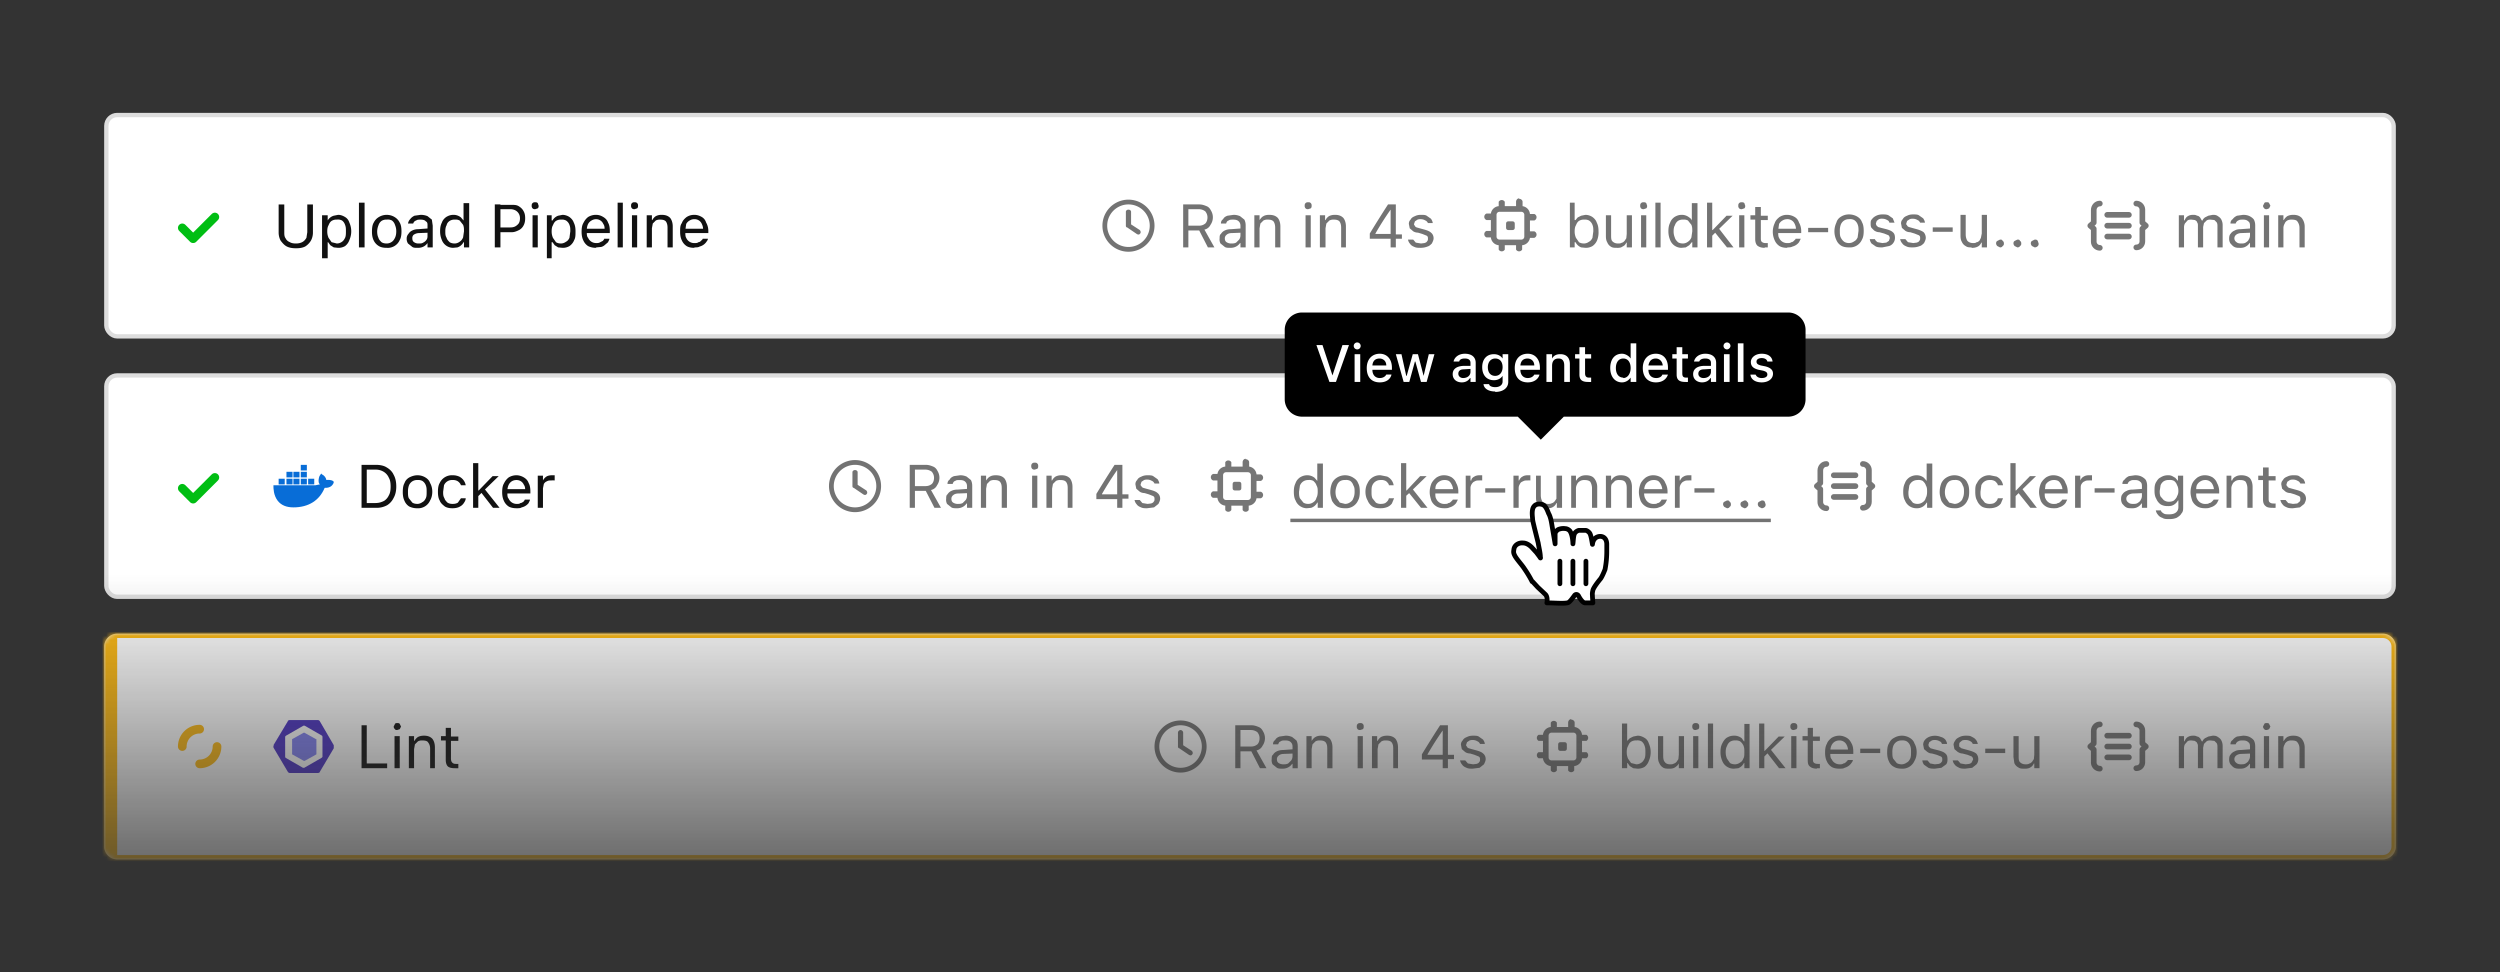
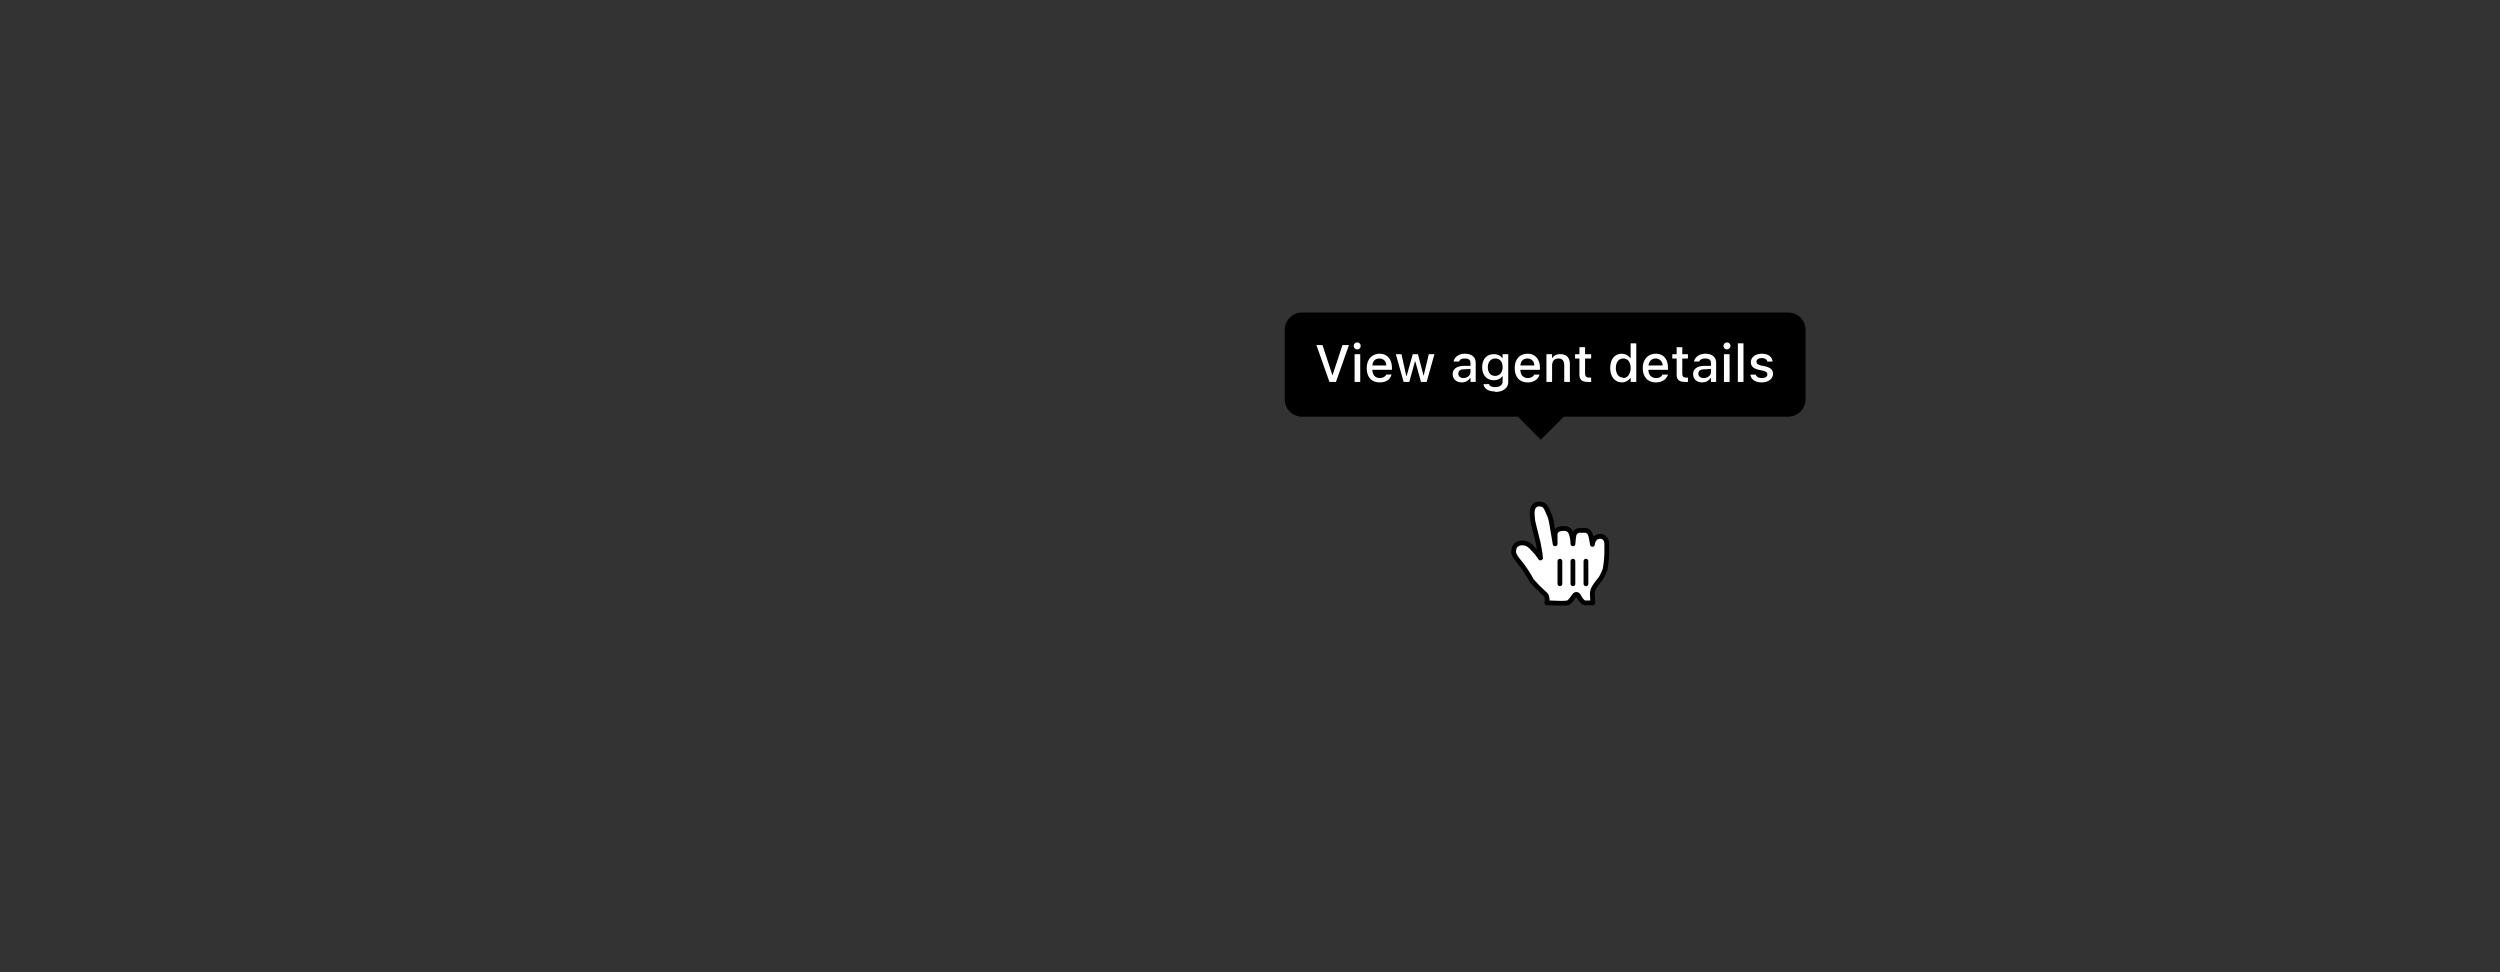
<svg xmlns="http://www.w3.org/2000/svg" xmlns:xlink="http://www.w3.org/1999/xlink" width="576" height="224" fill="none">
  <rect width="100%" height="100%" fill="#333333" stroke="none" />
  <defs>
    <path fill="#fff" d="M0 0h14v14H0z" id="i" />
  </defs>
  <g clip-path="url(#a)">
    <mask id="c" style="mask-type:alpha" maskUnits="userSpaceOnUse" x="0" y="0" width="680" height="224">
-       <path fill="url(#b)" d="M0 0h680v224H0z" />
-     </mask>
+       </mask>
    <g mask="url(#c)">
      <rect x="24.5" y="26.5" width="527" height="51" rx="2.5" fill="#fff" />
      <rect x="24.5" y="26.5" width="527" height="51" rx="2.5" stroke="#DDD" />
      <path d="M68.2 57.2c-.8 0-1.5-.1-2.1-.4-.6-.3-1-.8-1.4-1.3-.3-.5-.5-1.2-.5-1.9v-6.5h1.3v6.4c0 .5 0 1 .3 1.4.2.4.5.7 1 .9.3.2.8.3 1.4.3.5 0 1-.1 1.4-.3.4-.2.7-.5 1-1l.2-1.3v-6.4h1.3v6.5c0 .7-.2 1.4-.5 1.9s-.8 1-1.3 1.3c-.6.3-1.3.4-2.1.4Zm6 2.3v-9.9h1.3v1.2a2.4 2.4 0 0 1 1.4-1.1l1-.2c.6 0 1.1.2 1.6.5s.8.7 1 1.3a4.9 4.9 0 0 1 0 4 3 3 0 0 1-1 1.4 3 3 0 0 1-1.6.4l-1-.1-.8-.5-.5-.7h-.1v3.7h-1.2Zm3.4-3.4a2 2 0 0 0 1.2-.4c.3-.2.5-.5.7-.9.2-.4.2-1 .2-1.5 0-.6 0-1-.2-1.5a2 2 0 0 0-.7-1 2 2 0 0 0-1.2-.2 2 2 0 0 0-1.2.3c-.3.2-.5.5-.7 1-.2.3-.3.8-.3 1.4 0 .6.1 1 .3 1.5l.7 1 1.2.3Zm5.1.9V46.7H84V57h-1.2Zm6.4.1c-.7 0-1.3-.1-1.8-.4a3 3 0 0 1-1.2-1.3c-.3-.6-.4-1.3-.4-2 0-.9.1-1.6.4-2.1.3-.6.7-1 1.2-1.3a3.5 3.5 0 0 1 3.6 0c.5.3.9.7 1.2 1.3.3.5.4 1.2.4 2s-.1 1.5-.4 2a3 3 0 0 1-3 1.8Zm0-1a2 2 0 0 0 1.2-.4c.3-.2.5-.5.7-.9.2-.4.3-.9.3-1.5s-.1-1-.3-1.5a2 2 0 0 0-.7-1 2 2 0 0 0-1.2-.2 2 2 0 0 0-1.2.3 2 2 0 0 0-.7 1 4 4 0 0 0-.3 1.4c0 .6.1 1.1.3 1.5.1.4.4.7.7 1 .3.2.7.3 1.2.3Zm7.1 1c-.5 0-.9 0-1.2-.2l-1-.8a2 2 0 0 1-.3-1.2c0-.4.2-.8.4-1a2 2 0 0 1 .9-.8c.4-.2.9-.3 1.4-.3l2.7-.2v1l-2.5.1c-.6 0-1 .2-1.3.4a1 1 0 0 0-.3.8c0 .4.1.7.4.9.3.2.6.3 1 .3.5 0 .8 0 1.1-.2.4-.2.6-.4.8-.7.2-.3.2-.6.2-1V52c0-.5 0-.8-.4-1-.2-.3-.7-.4-1.2-.4-.4 0-.8 0-1 .2-.4.1-.6.4-.7.7H94c.1-.5.3-.8.5-1 .3-.4.6-.6 1-.8l1.4-.2c.6 0 1.1.1 1.6.3l1 .8.2 1.4v5h-1.2v-1a2.5 2.5 0 0 1-1.4 1 3 3 0 0 1-.9.1Zm8.3 0a2.8 2.8 0 0 1-2.7-1.8 5 5 0 0 1-.4-2c0-.8.1-1.4.4-2 .2-.6.6-1 1-1.3.5-.3 1-.5 1.7-.5a2.7 2.7 0 0 1 1.7.6l.6.7v-4h1.3V57h-1.2v-1.2h-.1a2.5 2.5 0 0 1-1.4 1.2l-1 .1Zm.3-1a2 2 0 0 0 1.1-.4c.3-.2.6-.5.8-1l.2-1.4c0-.6 0-1-.2-1.5l-.8-1a2 2 0 0 0-1.1-.2 2 2 0 0 0-1.2.3c-.3.2-.6.5-.7 1-.2.3-.3.8-.3 1.4 0 .6 0 1 .3 1.5.1.4.4.7.7 1 .3.2.7.3 1.2.3Zm10-2.6v-1.1h2.8c.7 0 1.2-.2 1.6-.6.4-.3.6-.8.6-1.5a2 2 0 0 0-.6-1.5c-.4-.4-1-.6-1.6-.6h-2.8v-1h3c.7 0 1.2 0 1.7.3s.9.7 1.1 1.1c.3.5.4 1 .4 1.7 0 .6-.1 1.2-.4 1.7-.2.4-.6.8-1 1-.6.3-1.1.5-1.7.5h-3.1ZM114 57v-9.9h1.3V57H114Zm8.7 0v-7.4h1.2V57h-1.2Zm.6-8.8c-.2 0-.4 0-.6-.2a.8.8 0 0 1-.2-.6c0-.2 0-.4.2-.6.2-.2.4-.2.6-.2.2 0 .4 0 .6.2l.2.6c0 .2 0 .4-.2.6l-.6.2Zm2.7 11.3v-9.9h1.1v1.2h.2a2.4 2.4 0 0 1 1.3-1.1l1-.2a3 3 0 0 1 1.6.5c.4.3.8.7 1 1.3.3.6.4 1.2.4 2s0 1.5-.3 2a3 3 0 0 1-1.1 1.4 3 3 0 0 1-1.6.4l-1-.1-.8-.5-.5-.7h-.2v3.7H126Zm3.3-3.4a2 2 0 0 0 1.1-.4c.4-.2.6-.5.8-.9l.2-1.5c0-.6 0-1-.2-1.5a2 2 0 0 0-.8-1 2 2 0 0 0-1.1-.2 2 2 0 0 0-1.2.3c-.3.2-.5.5-.7 1-.2.3-.3.8-.3 1.4 0 .6.1 1 .3 1.5l.7 1c.3.2.7.3 1.2.3Zm8 1a4 4 0 0 1-1.8-.4 3 3 0 0 1-1.1-1.3c-.3-.6-.4-1.3-.4-2 0-.8.1-1.5.4-2 .3-.6.6-1 1.1-1.4.5-.3 1.1-.5 1.8-.5s1.2.2 1.7.5.9.7 1.1 1.3c.3.5.4 1.2.4 1.9v.5h-5.9v-1h5.3l-.6.9V53c0-.6 0-1-.3-1.4a1.8 1.8 0 0 0-1.7-1.1 2 2 0 0 0-1 .3 2 2 0 0 0-.8.8c-.2.4-.3.9-.3 1.4v.5c0 .5 0 1 .3 1.3a2 2 0 0 0 1.9 1.2c.3 0 .6 0 .9-.2l.6-.3.3-.4V55h1.2c0 .3-.2.5-.3.8l-.7.6a2 2 0 0 1-.9.5l-1.1.1Zm5-.1V46.7h1.2V57h-1.2Zm3.3 0v-7.4h1.2V57h-1.2Zm.6-8.8c-.2 0-.4 0-.6-.2a.8.8 0 0 1-.2-.6c0-.2 0-.4.2-.6.2-.2.4-.2.6-.2.2 0 .4 0 .6.2.2.2.2.4.2.6 0 .2 0 .4-.2.6l-.6.2ZM149 57v-7.4h1.2v1.1h.1c.2-.4.5-.7.8-.9.4-.2.8-.3 1.3-.3.9 0 1.5.2 2 .7.4.5.6 1.2.6 2V57h-1.2v-4.5c0-.6-.1-1.1-.4-1.5-.3-.3-.7-.4-1.3-.4a2 2 0 0 0-1 .2l-.7.7-.2 1.1V57H149Zm11 .1c-.7 0-1.3-.1-1.8-.4a3 3 0 0 1-1.1-1.3c-.3-.6-.4-1.3-.4-2 0-.8 0-1.5.4-2 .2-.6.6-1 1.1-1.4.5-.3 1-.5 1.8-.5.6 0 1.2.2 1.7.5s.8.7 1 1.3c.3.5.5 1.2.5 1.9v.5h-6v-1h5.4l-.6.9V53c0-.6-.1-1-.3-1.4a1.8 1.8 0 0 0-1.7-1.1 2 2 0 0 0-1.1.3 2 2 0 0 0-.8.8l-.2 1.4v.5c0 .5 0 1 .2 1.3a2 2 0 0 0 2 1.2c.3 0 .6 0 .8-.2.3 0 .5-.2.6-.3l.4-.4V55h1.2c0 .3-.2.5-.4.8a2.7 2.7 0 0 1-1.5 1c-.3.2-.7.2-1.2.2Z" fill="#111" />
      <path d="m42 52.5 2.5 2.5 5-5" stroke="#00BE13" stroke-width="2" stroke-linecap="round" stroke-linejoin="round" />
      <path d="M259.4 48.8c0-.3.3-.5.6-.5s.6.2.6.5v2.9l2 1.3c.2.2.3.6.1.8-.2.3-.5.3-.8.1l-2.2-1.5c-.2 0-.3-.2-.3-.4v-3.2Zm.6-2.8a6 6 0 1 1 0 12 6 6 0 0 1 0-12Zm-4.9 6a4.9 4.9 0 1 0 9.8 0 4.9 4.9 0 0 0-9.8 0Zm17.5 5v-9.9h3.7c.7 0 1.2.2 1.7.4s.8.6 1 1a3 3 0 0 1-.1 3.3 2 2 0 0 1-1.4 1.1l2.3 4.1h-1.5l-2-3.9h-2.5V57h-1.2Zm1.2-5h2.4c.7 0 1.1-.2 1.5-.5.3-.3.5-.8.5-1.4 0-.6-.2-1-.5-1.4-.4-.3-.9-.5-1.5-.5h-2.4V52Zm9.6 5.1c-.4 0-.9 0-1.2-.2l-1-.8a2 2 0 0 1-.2-1.2c0-.4 0-.8.3-1a2 2 0 0 1 .9-.8c.4-.2.9-.3 1.5-.3l2.7-.2v1l-2.6.1c-.6 0-1 .2-1.2.4a1 1 0 0 0-.4.8c0 .4.1.7.4.9.3.2.7.3 1 .3.5 0 .8 0 1.2-.2l.7-.7c.2-.3.3-.6.3-1V52c0-.5-.2-.8-.4-1-.3-.3-.7-.4-1.3-.4-.4 0-.8 0-1 .2-.4.1-.5.4-.6.7h-1.2c0-.5.2-.8.5-1 .2-.4.5-.6 1-.8l1.4-.2c.6 0 1 .1 1.5.3l1 .8c.2.4.3.8.3 1.4v5h-1.2v-1h-.1a2.5 2.5 0 0 1-1.4 1 3 3 0 0 1-.9.1Zm5.6-.1v-7.4h1.2v1.1c.3-.4.5-.7.9-.9.3-.2.8-.3 1.3-.3.9 0 1.5.2 2 .7.4.5.6 1.2.6 2V57h-1.2v-4.5c0-.6-.1-1.1-.4-1.5-.3-.3-.7-.4-1.3-.4a2 2 0 0 0-1 .2l-.7.7-.2 1.1V57H289Zm11.8 0v-7.4h1.2V57h-1.2Zm.6-8.8c-.2 0-.4 0-.6-.2a.8.8 0 0 1-.2-.6c0-.2 0-.4.2-.6.2-.2.4-.2.6-.2.3 0 .4 0 .6.2.2.2.2.4.2.6 0 .2 0 .4-.2.6l-.6.2Zm2.7 8.8v-7.4h1.2v1.1h.1c.2-.4.5-.7.8-.9.4-.2.8-.3 1.4-.3.8 0 1.4.2 1.9.7.4.5.6 1.2.6 2V57H309v-4.5c0-.6-.1-1.1-.4-1.5-.3-.3-.7-.4-1.3-.4a2 2 0 0 0-1 .2l-.7.7-.2 1.1V57h-1.2Zm16.3 0v-2h-4.8v-1.2a279.9 279.9 0 0 1 4.2-6.7h1.8V54h1.4v1h-1.4v2h-1.2Zm-3.5-3.1h3.5v-5.6a69 69 0 0 0-3.5 5.5Zm10.4 3.2c-.5 0-1 0-1.4-.2-.5-.2-.8-.4-1-.7a2 2 0 0 1-.5-1h1.2l.6.7 1.2.2.8-.1c.3-.1.5-.2.6-.4.2-.2.2-.4.2-.6 0-.3 0-.5-.3-.7l-1-.4-1-.3c-.5 0-1-.2-1.2-.4l-.7-.6-.2-1c0-.4.1-.7.4-1 .2-.4.5-.6 1-.8.4-.2.8-.3 1.4-.3.5 0 1 0 1.3.2l1 .7c.2.3.4.7.4 1H329c-.1-.2-.3-.5-.6-.6a2 2 0 0 0-1-.3 2 2 0 0 0-.8.1l-.6.4-.2.6c0 .2 0 .3.2.4 0 .2.2.3.4.4l.7.2 1.1.3c.7.2 1.2.4 1.5.7.4.3.6.8.6 1.3 0 .4-.2.8-.4 1.2-.3.3-.6.6-1 .7-.5.2-1 .3-1.6.3Z" fill="#737373" />
      <g clip-path="url(#d)" fill="#767676">
-         <path d="M347.5 51c-.3 0-.5.2-.5.5v1c0 .3.2.5.5.5h1c.3 0 .5-.2.5-.5v-1c0-.3-.2-.5-.5-.5h-1Z" />
        <path fill-rule="evenodd" clip-rule="evenodd" d="M350 45.8c.4 0 .8.3.8.7v1a2 2 0 0 1 1.7 1.8h1a.8.8 0 0 1 0 1.5h-1v2.5h1a.8.8 0 0 1 0 1.5h-1a2 2 0 0 1-1.8 1.7v1a.8.8 0 0 1-1.4 0v-1h-2.6v1a.8.8 0 0 1-1.4 0v-1a2 2 0 0 1-1.8-1.8h-1a.8.8 0 0 1 0-1.5h1v-2.5h-1a.8.8 0 0 1 0-1.5h1a2 2 0 0 1 1.8-1.7v-1a.8.8 0 0 1 1.4 0v1h2.6v-1c0-.4.3-.8.7-.8Zm.5 3h-5c-.4 0-.7.3-.7.7v5c0 .4.3.7.7.7h5c.4 0 .7-.3.7-.7v-5c0-.4-.3-.7-.7-.7Z" />
      </g>
-       <path d="m365.3 57.1-1-.1a2.5 2.5 0 0 1-1.3-1.2h-.2V57h-1.1V46.7h1.1v4h.2l.5-.6.8-.4 1-.2a3 3 0 0 1 1.6.5c.4.3.8.7 1 1.3.3.6.4 1.2.4 2a5 5 0 0 1-.3 2 3 3 0 0 1-1.1 1.4 3 3 0 0 1-1.6.4Zm-.3-1a2 2 0 0 0 1.1-.4c.4-.2.6-.5.8-.9l.2-1.5c0-.6 0-1-.2-1.5a2 2 0 0 0-.8-1 2 2 0 0 0-1.1-.2 2 2 0 0 0-1.2.3c-.3.2-.5.5-.7 1-.2.3-.3.8-.3 1.4 0 .6.1 1 .3 1.5l.7 1c.3.2.7.3 1.2.3Zm7.5 1c-.5 0-1 0-1.4-.3a2 2 0 0 1-.8-1c-.2-.3-.3-.8-.3-1.4v-4.8h1.2v4.5c0 .7 0 1.2.3 1.5.3.3.7.5 1.3.5.3 0 .6 0 .9-.2.2 0 .4-.2.6-.4l.4-.6.1-1v-4.3h1.2V57h-1.2v-1.1h-.1a2 2 0 0 1-.5.7l-.7.4a3 3 0 0 1-1 .1Zm5.6-.1v-7.4h1.2V57H378Zm.6-8.8c-.2 0-.4 0-.6-.2a.8.8 0 0 1-.2-.6c0-.2 0-.4.2-.6.2-.2.4-.2.6-.2.2 0 .4 0 .6.2l.2.6c0 .2 0 .4-.2.6l-.6.2Zm2.7 8.8V46.7h1.2V57h-1.2Zm6 .1a2.8 2.8 0 0 1-2.6-1.8 5 5 0 0 1-.4-2c0-.8.1-1.4.4-2 .2-.6.6-1 1-1.3.5-.3 1-.5 1.7-.5a2.7 2.7 0 0 1 1.7.6c.3.2.5.4.6.7v-4h1.3V57h-1.2v-1.2h-.1l-.6.7-.8.5-1 .1Zm.4-1a2 2 0 0 0 1.1-.4c.3-.2.6-.5.8-1l.2-1.4c0-.6 0-1-.2-1.5l-.8-1a2 2 0 0 0-1.1-.2 2 2 0 0 0-1.2.3 2 2 0 0 0-.7 1c-.2.3-.3.8-.3 1.4 0 .6.1 1 .3 1.5.1.4.4.7.7 1 .3.2.7.3 1.2.3Zm5.5.9V46.7h1.2V57h-1.2Zm4.6 0-2.9-3.6 1-.8 3.4 4.4H398Zm-3.6-2.7V53h.3l3.2-3.3h1.4l-3.5 3.4-.3.3-1 1Zm6.4 2.7v-7.4h1.2V57h-1.2Zm.6-8.8c-.2 0-.4 0-.6-.2a.8.8 0 0 1-.2-.6c0-.2 0-.4.2-.6.2-.2.4-.2.6-.2.2 0 .4 0 .6.2l.2.6c0 .2 0 .4-.2.6l-.6.2Zm5.3 8.9c-.8 0-1.3-.2-1.7-.5-.3-.3-.5-.8-.5-1.5v-4.5h-1.1v-1h1.1v-1.9h1.3v2h1.6v1h-1.6v4c0 .5 0 .8.2 1 .2.2.5.3.8.3a4.3 4.3 0 0 0 .6 0v1a8.7 8.7 0 0 1-.7 0Zm5.2 0c-.7 0-1.3-.1-1.8-.4a3 3 0 0 1-1.1-1.3 4.7 4.7 0 0 1 0-4c.2-.6.6-1 1.1-1.4.5-.3 1-.5 1.7-.5s1.3.2 1.8.5.8.7 1 1.3c.3.5.5 1.2.5 1.9v.5h-6v-1h5.4l-.6.9V53c0-.6-.1-1-.3-1.4a1.8 1.8 0 0 0-1.8-1.1 2 2 0 0 0-1 .3 2 2 0 0 0-.8.8l-.2 1.4v.5c0 .5 0 1 .2 1.3a2 2 0 0 0 2 1.2c.3 0 .6 0 .8-.2.3 0 .5-.2.6-.3l.4-.4V55h1.2l-.4.8a2.7 2.7 0 0 1-1.5 1c-.4.2-.7.2-1.2.2Zm4.8-3.5v-1.1h4.6v1h-4.6ZM426 57c-.7 0-1.3-.1-1.8-.4-.5-.3-.9-.8-1.1-1.3a4.7 4.7 0 0 1 0-4c.2-.7.6-1.1 1.1-1.4.5-.3 1.1-.5 1.8-.5s1.4.2 1.9.5.9.7 1.1 1.3c.3.5.4 1.2.4 2s-.1 1.5-.4 2a3 3 0 0 1-3 1.8Zm0-1a2 2 0 0 0 1.2-.4c.4-.2.6-.5.8-.9l.2-1.5c0-.6 0-1-.2-1.5a2 2 0 0 0-.8-1 2 2 0 0 0-1.2-.2 2 2 0 0 0-1.1.3 2 2 0 0 0-.8 1 4 4 0 0 0-.2 1.4c0 .6 0 1.1.2 1.5.2.4.4.7.8 1 .3.2.7.3 1.1.3Zm7.7 1c-.6 0-1 0-1.5-.2l-1-.7a2 2 0 0 1-.4-1h1.2c0 .2.3.5.6.7l1.1.2.9-.1.6-.4.2-.6a1 1 0 0 0-.3-.7l-1-.4-1.1-.3c-.5 0-.9-.2-1.2-.4l-.6-.6c-.2-.3-.2-.6-.2-1s0-.7.3-1c.3-.4.6-.6 1-.8.4-.2.9-.3 1.4-.3.5 0 1 0 1.4.2l1 .7.4 1h-1.2c0-.2-.2-.5-.5-.6a2 2 0 0 0-1-.3 2 2 0 0 0-.9.1l-.5.4-.2.6.1.4.4.4.7.2 1.2.3c.7.2 1.2.4 1.5.7.4.3.5.8.5 1.3 0 .4-.1.8-.4 1.2-.2.3-.6.6-1 .7l-1.5.3Zm7 0c-.5 0-1 0-1.4-.2-.5-.2-.8-.4-1-.7a2 2 0 0 1-.5-1h1.2l.6.7 1.2.2.8-.1c.3-.1.5-.2.6-.4.2-.2.2-.4.2-.6 0-.3 0-.5-.3-.7l-1-.4-1-.3c-.5 0-1-.2-1.2-.4l-.7-.6-.2-1c0-.4.1-.7.4-1 .2-.4.5-.6 1-.8.4-.2.8-.3 1.4-.3.5 0 1 0 1.3.2l1 .7c.2.3.4.7.4 1h-1.1c-.1-.2-.3-.5-.6-.6a2 2 0 0 0-1-.3 2 2 0 0 0-.8.1l-.6.4-.2.6c0 .2 0 .3.2.4 0 .2.2.3.4.4l.7.2 1.1.3c.7.2 1.2.4 1.6.7.3.3.5.8.5 1.3 0 .4-.2.8-.4 1.2-.3.3-.6.6-1 .7-.5.2-1 .3-1.6.3Zm4.6-3.5v-1.1h4.6v1h-4.6Zm9 3.5c-.6 0-1 0-1.4-.3a2 2 0 0 1-.9-1c-.2-.3-.3-.8-.3-1.4v-4.8h1.2V54c0 .7.2 1.2.4 1.5.3.3.7.5 1.3.5.3 0 .6 0 .8-.2.3 0 .5-.2.7-.4l.3-.6.2-1v-4.3h1.2V57h-1.2v-1.1h-.1a2 2 0 0 1-.5.7 2 2 0 0 1-.8.4 3 3 0 0 1-1 .1Zm6.5 0-.6-.3a.9.9 0 0 1-.3-.6c0-.3.1-.5.3-.6l.6-.3c.3 0 .5 0 .6.3.2.1.3.3.3.6 0 .2 0 .4-.3.6-.1.2-.3.3-.6.3Zm4 0-.6-.3a.9.9 0 0 1-.3-.6c0-.3.1-.5.3-.6l.6-.3c.3 0 .5 0 .6.3.2.1.3.3.3.6 0 .2 0 .4-.3.6-.1.2-.3.3-.6.3Zm4 0-.6-.3a.9.9 0 0 1-.3-.6c0-.3.1-.5.3-.6l.6-.3c.3 0 .5 0 .7.3l.2.6c0 .2 0 .4-.2.6a1 1 0 0 1-.7.3Z" fill="#737373" />
+       <path d="m365.3 57.1-1-.1a2.5 2.5 0 0 1-1.3-1.2h-.2V57h-1.1V46.7h1.1v4h.2l.5-.6.8-.4 1-.2a3 3 0 0 1 1.6.5c.4.3.8.7 1 1.3.3.6.4 1.2.4 2a5 5 0 0 1-.3 2 3 3 0 0 1-1.1 1.4 3 3 0 0 1-1.6.4Zm-.3-1a2 2 0 0 0 1.1-.4c.4-.2.6-.5.8-.9l.2-1.5c0-.6 0-1-.2-1.5a2 2 0 0 0-.8-1 2 2 0 0 0-1.1-.2 2 2 0 0 0-1.2.3c-.3.2-.5.5-.7 1-.2.3-.3.8-.3 1.4 0 .6.1 1 .3 1.5l.7 1c.3.2.7.3 1.2.3Zm7.5 1c-.5 0-1 0-1.4-.3a2 2 0 0 1-.8-1c-.2-.3-.3-.8-.3-1.4v-4.8h1.2v4.5c0 .7 0 1.2.3 1.5.3.3.7.5 1.3.5.3 0 .6 0 .9-.2.2 0 .4-.2.6-.4l.4-.6.1-1h1.2V57h-1.2v-1.1h-.1a2 2 0 0 1-.5.7l-.7.4a3 3 0 0 1-1 .1Zm5.6-.1v-7.4h1.2V57H378Zm.6-8.8c-.2 0-.4 0-.6-.2a.8.8 0 0 1-.2-.6c0-.2 0-.4.2-.6.2-.2.4-.2.6-.2.2 0 .4 0 .6.2l.2.6c0 .2 0 .4-.2.6l-.6.2Zm2.7 8.8V46.7h1.2V57h-1.2Zm6 .1a2.8 2.8 0 0 1-2.6-1.8 5 5 0 0 1-.4-2c0-.8.1-1.4.4-2 .2-.6.6-1 1-1.3.5-.3 1-.5 1.7-.5a2.7 2.7 0 0 1 1.7.6c.3.2.5.4.6.7v-4h1.3V57h-1.2v-1.2h-.1l-.6.7-.8.5-1 .1Zm.4-1a2 2 0 0 0 1.1-.4c.3-.2.6-.5.8-1l.2-1.4c0-.6 0-1-.2-1.5l-.8-1a2 2 0 0 0-1.1-.2 2 2 0 0 0-1.2.3 2 2 0 0 0-.7 1c-.2.3-.3.8-.3 1.4 0 .6.1 1 .3 1.5.1.4.4.7.7 1 .3.2.7.3 1.2.3Zm5.5.9V46.7h1.2V57h-1.2Zm4.6 0-2.9-3.6 1-.8 3.4 4.4H398Zm-3.6-2.7V53h.3l3.2-3.3h1.4l-3.5 3.4-.3.3-1 1Zm6.4 2.7v-7.4h1.2V57h-1.2Zm.6-8.8c-.2 0-.4 0-.6-.2a.8.8 0 0 1-.2-.6c0-.2 0-.4.2-.6.2-.2.4-.2.6-.2.2 0 .4 0 .6.2l.2.6c0 .2 0 .4-.2.6l-.6.2Zm5.3 8.9c-.8 0-1.3-.2-1.7-.5-.3-.3-.5-.8-.5-1.5v-4.5h-1.1v-1h1.1v-1.9h1.3v2h1.6v1h-1.6v4c0 .5 0 .8.2 1 .2.2.5.3.8.3a4.3 4.3 0 0 0 .6 0v1a8.7 8.7 0 0 1-.7 0Zm5.2 0c-.7 0-1.3-.1-1.8-.4a3 3 0 0 1-1.1-1.3 4.7 4.7 0 0 1 0-4c.2-.6.6-1 1.1-1.4.5-.3 1-.5 1.7-.5s1.3.2 1.8.5.8.7 1 1.3c.3.5.5 1.2.5 1.9v.5h-6v-1h5.4l-.6.9V53c0-.6-.1-1-.3-1.4a1.8 1.8 0 0 0-1.8-1.1 2 2 0 0 0-1 .3 2 2 0 0 0-.8.8l-.2 1.4v.5c0 .5 0 1 .2 1.3a2 2 0 0 0 2 1.2c.3 0 .6 0 .8-.2.3 0 .5-.2.6-.3l.4-.4V55h1.2l-.4.8a2.7 2.7 0 0 1-1.5 1c-.4.2-.7.2-1.2.2Zm4.8-3.5v-1.1h4.6v1h-4.6ZM426 57c-.7 0-1.3-.1-1.8-.4-.5-.3-.9-.8-1.1-1.3a4.7 4.7 0 0 1 0-4c.2-.7.6-1.1 1.1-1.4.5-.3 1.1-.5 1.8-.5s1.4.2 1.9.5.9.7 1.1 1.3c.3.5.4 1.2.4 2s-.1 1.5-.4 2a3 3 0 0 1-3 1.8Zm0-1a2 2 0 0 0 1.2-.4c.4-.2.6-.5.8-.9l.2-1.5c0-.6 0-1-.2-1.5a2 2 0 0 0-.8-1 2 2 0 0 0-1.2-.2 2 2 0 0 0-1.1.3 2 2 0 0 0-.8 1 4 4 0 0 0-.2 1.4c0 .6 0 1.1.2 1.5.2.4.4.7.8 1 .3.2.7.3 1.1.3Zm7.7 1c-.6 0-1 0-1.5-.2l-1-.7a2 2 0 0 1-.4-1h1.2c0 .2.3.5.6.7l1.1.2.9-.1.6-.4.2-.6a1 1 0 0 0-.3-.7l-1-.4-1.1-.3c-.5 0-.9-.2-1.2-.4l-.6-.6c-.2-.3-.2-.6-.2-1s0-.7.3-1c.3-.4.6-.6 1-.8.4-.2.9-.3 1.4-.3.5 0 1 0 1.4.2l1 .7.4 1h-1.2c0-.2-.2-.5-.5-.6a2 2 0 0 0-1-.3 2 2 0 0 0-.9.1l-.5.4-.2.6.1.4.4.4.7.2 1.2.3c.7.2 1.2.4 1.5.7.4.3.5.8.5 1.3 0 .4-.1.8-.4 1.2-.2.3-.6.6-1 .7l-1.5.3Zm7 0c-.5 0-1 0-1.4-.2-.5-.2-.8-.4-1-.7a2 2 0 0 1-.5-1h1.2l.6.7 1.2.2.8-.1c.3-.1.5-.2.6-.4.2-.2.2-.4.2-.6 0-.3 0-.5-.3-.7l-1-.4-1-.3c-.5 0-1-.2-1.2-.4l-.7-.6-.2-1c0-.4.1-.7.4-1 .2-.4.5-.6 1-.8.4-.2.8-.3 1.4-.3.5 0 1 0 1.3.2l1 .7c.2.3.4.7.4 1h-1.1c-.1-.2-.3-.5-.6-.6a2 2 0 0 0-1-.3 2 2 0 0 0-.8.1l-.6.4-.2.6c0 .2 0 .3.2.4 0 .2.2.3.4.4l.7.2 1.1.3c.7.2 1.2.4 1.6.7.3.3.5.8.5 1.3 0 .4-.2.8-.4 1.2-.3.3-.6.6-1 .7-.5.2-1 .3-1.6.3Zm4.6-3.5v-1.1h4.6v1h-4.6Zm9 3.5c-.6 0-1 0-1.4-.3a2 2 0 0 1-.9-1c-.2-.3-.3-.8-.3-1.4v-4.8h1.2V54c0 .7.2 1.2.4 1.5.3.3.7.5 1.3.5.3 0 .6 0 .8-.2.3 0 .5-.2.7-.4l.3-.6.2-1v-4.3h1.2V57h-1.2v-1.1h-.1a2 2 0 0 1-.5.7 2 2 0 0 1-.8.4 3 3 0 0 1-1 .1Zm6.5 0-.6-.3a.9.9 0 0 1-.3-.6c0-.3.1-.5.3-.6l.6-.3c.3 0 .5 0 .6.3.2.1.3.3.3.6 0 .2 0 .4-.3.6-.1.2-.3.3-.6.3Zm4 0-.6-.3a.9.9 0 0 1-.3-.6c0-.3.1-.5.3-.6l.6-.3c.3 0 .5 0 .6.3.2.1.3.3.3.6 0 .2 0 .4-.3.6-.1.2-.3.3-.6.3Zm4 0-.6-.3a.9.9 0 0 1-.3-.6c0-.3.1-.5.3-.6l.6-.3c.3 0 .5 0 .7.3l.2.6c0 .2 0 .4-.2.6a1 1 0 0 1-.7.3Z" fill="#737373" />
      <path d="M485.5 52h5m-5 2.5h5m-5-5h5m1.7 7.5c.8 0 1.4-.6 1.4-1.4v-2.9l.8-.7-.8-.7v-3c0-.7-.6-1.4-1.4-1.4m-8.4 0c-.8 0-1.4.7-1.4 1.5v2.9l-.8.7.8.7v3c0 .7.6 1.4 1.4 1.4" stroke="#767676" stroke-width="1.3" stroke-linecap="round" stroke-linejoin="round" />
      <path d="M502 57v-7.4h1.2v1.2h.1c.2-.4.4-.8.8-1 .3-.2.7-.3 1.2-.3.3 0 .6 0 .9.2.3 0 .5.2.7.4l.4.7h.2c0-.3.3-.5.5-.7l.8-.4 1-.2c.4 0 .8 0 1.2.3.3.2.6.4.8.8.2.4.3.8.3 1.3V57h-1.2v-4.8c0-.4 0-.7-.2-1l-.5-.5-.9-.1c-.3 0-.6 0-.9.2l-.6.6-.2.9V57h-1.2v-5c0-.3 0-.5-.2-.8 0-.2-.3-.4-.5-.5l-.8-.1c-.3 0-.6 0-.9.2l-.6.7a2 2 0 0 0-.2 1V57H502Zm14 .1c-.4 0-.8 0-1.2-.2-.4-.2-.6-.5-.9-.8a2 2 0 0 1-.3-1.2c0-.4.1-.8.3-1a2 2 0 0 1 1-.8c.3-.2.8-.3 1.4-.3l2.7-.2v1l-2.6.1c-.5 0-1 .2-1.2.4a1 1 0 0 0-.4.8c0 .4.2.7.5.9.2.2.6.3 1 .3s.8 0 1.1-.2c.3-.2.6-.4.7-.7.2-.3.3-.6.3-1V52c0-.5-.1-.8-.4-1-.3-.3-.7-.4-1.2-.4s-.8 0-1.1.2c-.3.1-.5.4-.6.7h-1.2c0-.5.2-.8.5-1 .3-.4.6-.6 1-.8l1.4-.2c.6 0 1.1.1 1.5.3.4.2.8.5 1 .8.2.4.3.8.3 1.4v5h-1.2v-1h-.1a2.5 2.5 0 0 1-1.3 1 3 3 0 0 1-1 .1Zm5.6-.1v-7.4h1.2V57h-1.1Zm.7-8.8c-.3 0-.5 0-.6-.2a.8.8 0 0 1-.3-.6l.3-.6c.1-.2.3-.2.6-.2.2 0 .4 0 .5.2l.3.6-.3.6-.5.2Zm2.6 8.8v-7.4h1.2v1.1h.1c.2-.4.5-.7.8-.9.4-.2.8-.3 1.4-.3.8 0 1.4.2 1.9.7.4.5.7 1.2.7 2V57h-1.2v-4.5c0-.6-.2-1.1-.5-1.5-.2-.3-.7-.4-1.3-.4a2 2 0 0 0-1 .2c-.3.2-.5.4-.6.7a2 2 0 0 0-.3 1.1V57H525Z" fill="#737373" />
      <rect x="24.5" y="86.5" width="527" height="51" rx="2.5" fill="#fff" />
      <rect x="24.5" y="86.5" width="527" height="51" rx="2.5" stroke="#DDD" />
      <path d="M75.2 110.6c-.1-.5-.4-1-1-1.3l-.2-.2-.2.3c-.3.3-.4 1-.4 1.4 0 .2 0 .5.3.8l-1 .2H63v.1c0 .6 0 2.2 1 3.5.8 1 2 1.5 3.6 1.5 3.5 0 6-1.6 7.2-4.5.5 0 1.5 0 2-1l.1-.3v-.1l-.2-.2c-.3-.2-1-.3-1.6-.2Zm-4.5-3.5h-1.4v1.3h1.4v-1.3Zm0 1.6h-1.4v1.3h1.4v-1.3Zm-1.7 0h-1.4v1.3H69v-1.3Zm-1.7 0H66v1.3h1.4v-1.3Zm-1.7 1.6h-1.4v1.3h1.4v-1.3Zm1.7 0H66v1.3h1.4v-1.3Zm1.7 0h-1.4v1.3H69v-1.3Zm1.7 0h-1.4v1.3h1.4v-1.3Zm1.7 0H71v1.3h1.4v-1.3Z" fill="#086DD7" />
      <path d="M83.3 117v-9.9h3.3c1 0 1.9.2 2.5.6.7.4 1.3 1 1.6 1.7.4.7.6 1.6.6 2.7 0 1-.2 1.9-.6 2.6a4 4 0 0 1-1.5 1.7 5 5 0 0 1-2.6.6h-3.3Zm1.2-1.1h2c.8 0 1.4-.2 2-.5a3 3 0 0 0 1.1-1.3c.3-.5.4-1.2.4-2s-.1-1.5-.4-2a3 3 0 0 0-1.2-1.4c-.5-.3-1.1-.5-1.8-.5h-2.1v7.7Zm11.7 1.2a4 4 0 0 1-1.9-.4c-.5-.3-.9-.8-1.1-1.3-.3-.6-.4-1.3-.4-2 0-.9.1-1.6.4-2.1.2-.6.6-1 1.1-1.3.6-.3 1.2-.5 1.9-.5s1.3.2 1.8.5.9.7 1.1 1.3c.3.5.5 1.2.5 2s-.2 1.5-.5 2a3 3 0 0 1-3 1.8Zm0-1a2 2 0 0 0 1.1-.4c.4-.2.6-.5.8-.9.2-.4.2-.9.2-1.5s0-1-.2-1.5a2 2 0 0 0-.8-1 2 2 0 0 0-1.1-.2 2 2 0 0 0-1.2.3 2 2 0 0 0-.8 1 4 4 0 0 0-.2 1.4c0 .6 0 1.1.2 1.5l.8 1c.3.2.7.3 1.2.3Zm8 1c-.6 0-1.2-.1-1.7-.4-.5-.4-1-.8-1.2-1.4-.3-.5-.4-1.2-.4-2s.1-1.5.4-2a3.1 3.1 0 0 1 3-1.8c.6 0 1 .1 1.5.3a2.8 2.8 0 0 1 1.5 2h-1.1c-.1-.3-.3-.6-.7-.9a2 2 0 0 0-1.2-.3 2 2 0 0 0-2 1.2l-.2 1.5c0 .6 0 1 .3 1.5.1.4.4.7.7 1 .3.2.7.3 1.2.3s.9-.1 1.2-.3l.7-1h1.1c0 .5-.3.9-.5 1.2-.3.4-.6.6-1 .8-.4.2-1 .3-1.5.3Zm4.8-.1v-10.3h1.2V117H109Zm4.6 0-2.8-3.6.8-.8 3.5 4.4h-1.5Zm-3.6-2.7V113h.3l3.2-3.3h1.4l-3.5 3.4-.3.3-1 1Zm9 2.8c-.6 0-1.3-.1-1.8-.4a3 3 0 0 1-1.1-1.3c-.3-.6-.4-1.3-.4-2 0-.8.1-1.5.4-2 .3-.6.6-1 1.1-1.4.5-.3 1.1-.5 1.8-.5.6 0 1.2.2 1.7.5s.9.7 1.1 1.3c.3.5.4 1.2.4 1.9v.5h-6v-1h5.4l-.6.9v-.5c0-.6 0-1-.3-1.4a1.8 1.8 0 0 0-1.7-1.1 2 2 0 0 0-1.1.3 2 2 0 0 0-.7.8c-.2.4-.3.9-.3 1.4v.5c0 .5 0 1 .3 1.3a2 2 0 0 0 1.9 1.2c.3 0 .6 0 .8-.2.3 0 .5-.2.7-.3l.3-.4v-.1h1.2c0 .3-.2.5-.3.8a2.8 2.8 0 0 1-1.6 1c-.3.2-.7.2-1.1.2Zm4.9-.1v-7.4h1.2v1.1c.2-.4.5-.7.8-.9.3-.2.8-.3 1.3-.3h.6v1.2a3.4 3.4 0 0 0-.8 0c-.4 0-.7 0-1 .2-.3.1-.5.3-.7.6l-.2 1v4.5h-1.2Z" fill="#111" />
      <path d="m42 112.5 2.5 2.5 5-5" stroke="#00BE13" stroke-width="2" stroke-linecap="round" stroke-linejoin="round" />
      <path d="M196.4 108.8c0-.3.3-.5.6-.5s.6.2.6.5v2.9l2 1.3c.2.2.3.6.1.8-.2.3-.5.3-.8.1l-2.2-1.5c-.2 0-.3-.2-.3-.4v-3.2Zm.6-2.8a6 6 0 1 1 0 12 6 6 0 0 1 0-12Zm-4.9 6a4.9 4.9 0 1 0 9.8 0 4.9 4.9 0 0 0-9.8 0Zm17.5 5v-9.9h3.7c.7 0 1.2.2 1.7.4s.8.6 1 1a3 3 0 0 1-.1 3.3 2 2 0 0 1-1.4 1.1l2.3 4.1h-1.5l-2-3.9h-2.5v3.9h-1.2Zm1.2-5h2.4c.7 0 1.1-.2 1.5-.5.3-.3.5-.8.5-1.4 0-.6-.2-1-.5-1.4-.4-.3-.9-.5-1.5-.5h-2.4v3.8Zm9.6 5.1c-.4 0-.9 0-1.2-.2l-1-.8a2 2 0 0 1-.2-1.2c0-.4 0-.8.3-1a2 2 0 0 1 .9-.8c.4-.2.9-.3 1.5-.3l2.7-.2v1l-2.6.1c-.6 0-1 .2-1.2.4a1 1 0 0 0-.4.8c0 .4.1.7.4.9.3.2.7.3 1 .3.5 0 .8 0 1.2-.2l.7-.7c.2-.3.3-.6.3-1V112c0-.5-.2-.8-.4-1-.3-.3-.7-.4-1.3-.4-.4 0-.8 0-1 .2-.4.1-.5.4-.6.7h-1.2c0-.5.2-.8.5-1 .2-.4.5-.6 1-.8l1.4-.2c.6 0 1 .1 1.5.3l1 .8c.2.4.3.8.3 1.4v5h-1.2v-1h-.1a2.5 2.5 0 0 1-1.4 1 3 3 0 0 1-.9.1Zm5.6-.1v-7.4h1.2v1.1c.3-.4.5-.7.9-.9.3-.2.8-.3 1.3-.3.9 0 1.5.2 2 .7.4.5.6 1.2.6 2v4.8h-1.2v-4.5c0-.7-.1-1.1-.4-1.5-.3-.3-.7-.4-1.3-.4a2 2 0 0 0-1 .2l-.7.7-.2 1.1v4.4H226Zm11.8 0v-7.4h1.2v7.4h-1.2Zm.6-8.8c-.2 0-.4 0-.6-.2a.8.8 0 0 1-.2-.6c0-.2 0-.4.2-.6.2-.2.4-.2.6-.2.3 0 .4 0 .6.2.2.2.2.4.2.6 0 .2 0 .4-.2.6l-.6.2Zm2.7 8.8v-7.4h1.2v1.1h.1c.2-.4.5-.7.8-.9.4-.2.8-.3 1.4-.3.8 0 1.4.2 1.9.7.4.5.6 1.2.6 2v4.8H246v-4.5c0-.7-.1-1.1-.4-1.5-.3-.3-.7-.4-1.3-.4a2 2 0 0 0-1 .2l-.7.7-.2 1.1v4.4h-1.2Zm16.3 0v-2h-4.8v-1.2a275 275 0 0 1 4.2-6.7h1.8v6.8h1.4v1h-1.4v2.1h-1.2Zm-3.5-3.1h3.5v-5.6a70.5 70.5 0 0 0-3.5 5.5Zm10.4 3.2c-.5 0-1 0-1.4-.2-.5-.2-.8-.4-1-.7a2 2 0 0 1-.5-1h1.2l.6.7 1.2.2.8-.1c.3-.1.5-.2.6-.4.2-.2.2-.4.2-.6 0-.3 0-.5-.3-.7l-1-.4-1-.3c-.5 0-1-.2-1.2-.4l-.7-.6-.2-1c0-.4.1-.7.4-1 .2-.4.5-.6 1-.8.4-.2.8-.3 1.4-.3.5 0 1 0 1.3.2l1 .7c.2.3.4.7.4 1H266c-.1-.2-.3-.5-.6-.6a2 2 0 0 0-1-.3 2 2 0 0 0-.8.1l-.6.4-.2.6c0 .2 0 .3.2.4 0 .2.2.3.4.4l.7.2 1.1.3c.7.2 1.2.4 1.5.7.4.3.6.8.6 1.3 0 .4-.2.8-.4 1.2l-1 .8-1.6.2Z" fill="#737373" />
      <g clip-path="url(#e)" fill="#767676">
        <path d="M284.5 111c-.3 0-.5.2-.5.5v1c0 .3.2.5.5.5h1c.3 0 .5-.2.5-.5v-1c0-.3-.2-.5-.5-.5h-1Z" />
        <path fill-rule="evenodd" clip-rule="evenodd" d="M287 105.8c.4 0 .8.3.8.7v1a2 2 0 0 1 1.7 1.8h1a.8.8 0 0 1 0 1.5h-1v2.5h1a.8.8 0 0 1 0 1.5h-1a2 2 0 0 1-1.8 1.7v1a.8.8 0 0 1-1.4 0v-1h-2.6v1a.8.8 0 0 1-1.4 0v-1a2 2 0 0 1-1.8-1.8h-1a.8.8 0 0 1 0-1.5h1v-2.5h-1a.8.8 0 0 1 0-1.5h1a2 2 0 0 1 1.8-1.7v-1a.8.8 0 0 1 1.4 0v1h2.6v-1c0-.4.3-.8.7-.8Zm.5 3h-5c-.4 0-.7.3-.7.7v5c0 .4.3.7.7.7h5c.4 0 .7-.3.7-.7v-5c0-.4-.3-.7-.7-.7Z" />
      </g>
      <path d="M301.2 117.1a2.8 2.8 0 0 1-2.7-1.8c-.3-.5-.4-1.2-.4-2s.1-1.4.4-2c.2-.6.6-1 1-1.3.5-.3 1-.5 1.7-.5a2.7 2.7 0 0 1 1.7.6l.6.7v-4h1.3V117h-1.2v-1.2h-.1a2.5 2.5 0 0 1-1.4 1.2l-1 .1Zm.2-1a2 2 0 0 0 1.2-.4c.3-.2.6-.5.7-1 .2-.3.3-.8.3-1.4 0-.6 0-1-.3-1.5-.1-.4-.4-.7-.7-1a2 2 0 0 0-1.2-.2 2 2 0 0 0-1.1.3 2 2 0 0 0-.8 1l-.2 1.4c0 .6 0 1 .2 1.5l.8 1c.3.2.7.3 1.1.3Zm8.5 1c-.7 0-1.3-.1-1.8-.4-.5-.3-.9-.8-1.2-1.3-.2-.6-.4-1.3-.4-2 0-.9.2-1.6.4-2.1.3-.6.7-1 1.2-1.3a3.5 3.5 0 0 1 3.6 0c.5.3 1 .7 1.2 1.3.3.5.4 1.2.4 2s-.1 1.5-.4 2a3 3 0 0 1-3 1.8Zm0-1a2 2 0 0 0 1.2-.4c.3-.2.6-.5.7-.9.2-.4.3-.9.3-1.5s0-1-.3-1.5a2 2 0 0 0-.7-1 2 2 0 0 0-1.2-.2 2 2 0 0 0-1.2.3 2 2 0 0 0-.7 1 4 4 0 0 0-.3 1.4c0 .6.1 1.1.3 1.5l.7 1 1.2.3Zm8.1 1c-.7 0-1.3-.1-1.8-.4a3 3 0 0 1-1.1-1.4c-.3-.5-.5-1.2-.5-2s.2-1.5.5-2a3.1 3.1 0 0 1 3-1.8l1.5.3a2.7 2.7 0 0 1 1.5 2H320c0-.3-.3-.6-.6-.9a2 2 0 0 0-1.3-.3 2 2 0 0 0-1.9 1.2c-.2.4-.2 1-.2 1.5 0 .6 0 1 .2 1.5l.8 1c.3.2.7.3 1.1.3.5 0 1-.1 1.2-.3.4-.3.6-.6.7-1h1.2l-.5 1.2c-.3.4-.6.6-1 .8-.5.2-1 .3-1.6.3Zm4.8-.1v-10.3h1.2V117h-1.2Zm4.6 0-2.9-3.6.9-.8 3.5 4.4h-1.5Zm-3.6-2.7V113h.3l3.1-3.3h1.5l-3.5 3.4-.3.3-1.1 1Zm9 2.8c-.7 0-1.3-.1-1.8-.4a3 3 0 0 1-1.2-1.3c-.2-.6-.4-1.3-.4-2 0-.8.2-1.5.4-2 .3-.6.7-1 1.2-1.4.5-.3 1-.5 1.7-.5s1.3.2 1.8.5c.4.3.8.7 1 1.3.3.5.5 1.2.5 1.9v.5h-6v-1h5.4l-.6.9v-.5c0-.6-.1-1-.3-1.4-.2-.4-.4-.7-.7-.9a2 2 0 0 0-1-.2 2 2 0 0 0-1.1.3 2 2 0 0 0-.8.8c-.2.4-.2.9-.2 1.4v.5c0 .5 0 1 .2 1.3a2 2 0 0 0 2 1.2c.3 0 .6 0 .8-.2.3 0 .5-.2.6-.3l.4-.4v-.1h1.2l-.4.8a2.8 2.8 0 0 1-1.5 1c-.4.2-.8.2-1.2.2Zm4.9-.1v-7.4h1.1v1.1h.2c0-.4.3-.7.7-.9.3-.2.7-.3 1.2-.3h.6v1.2a3.4 3.4 0 0 0-.7 0c-.4 0-.7 0-1 .2-.3.1-.5.3-.7.6-.2.3-.3.6-.3 1v4.5h-1.1Zm4.5-3.4v-1.1h4.6v1h-4.6Zm6.5 3.4v-7.4h1.2v1.1h.1c.2-.4.4-.7.8-.9.3-.2.7-.3 1.2-.3h.6v1.2a3.4 3.4 0 0 0-.7 0c-.4 0-.7 0-1 .2-.3.1-.6.3-.7.6-.2.3-.3.6-.3 1v4.5h-1.2Zm7.7.1c-.6 0-1 0-1.4-.3a2 2 0 0 1-.9-1c-.2-.3-.2-.8-.2-1.4v-4.8h1.1v4.5c0 .7.2 1.2.4 1.5.3.3.7.5 1.3.5.3 0 .6 0 .9-.2.2 0 .4-.2.6-.4l.4-.6v-5.3h1.3v7.4h-1.2v-1.1h-.1a2 2 0 0 1-.5.7 2 2 0 0 1-.7.4 3 3 0 0 1-1 .1Zm5.6-.1v-7.4h1.1v1.1h.1c.2-.4.5-.7.9-.9.3-.2.8-.3 1.3-.3.8 0 1.5.2 1.9.7.4.5.7 1.2.7 2v4.8h-1.2v-4.5a3 3 0 0 0-.4-1.5c-.3-.3-.8-.4-1.3-.4a2 2 0 0 0-1 .2c-.3.2-.6.4-.7.7a2 2 0 0 0-.3 1.1v4.4H362Zm8 0v-7.4h1.2v1.1c.3-.4.5-.7.9-.9.3-.2.8-.3 1.3-.3.9 0 1.5.2 2 .7.4.5.6 1.2.6 2v4.8h-1.2v-4.5c0-.7-.1-1.1-.4-1.5-.3-.3-.7-.4-1.3-.4a2 2 0 0 0-1 .2l-.7.7c-.2.3-.2.7-.2 1.1v4.4H370Zm11 .1c-.7 0-1.3-.1-1.8-.4a3 3 0 0 1-1.2-1.3c-.2-.6-.4-1.3-.4-2 0-.8.2-1.5.4-2 .3-.6.7-1 1.2-1.4.5-.3 1-.5 1.7-.5s1.3.2 1.8.5c.4.3.8.7 1 1.3.3.5.5 1.2.5 1.9v.5h-6v-1h5.3l-.5.9v-.5c0-.6-.1-1-.3-1.4-.2-.4-.4-.7-.7-.9a2 2 0 0 0-1-.2 2 2 0 0 0-1.1.3 2 2 0 0 0-.8.8c-.2.4-.3.9-.3 1.4v.5c0 .5.1 1 .3 1.3a2 2 0 0 0 2 1.2c.3 0 .6 0 .8-.2.3 0 .5-.2.6-.3l.3-.4v-.1h1.3l-.4.8a2.8 2.8 0 0 1-1.5 1c-.4.2-.8.2-1.2.2Zm4.9-.1v-7.4h1.1v1.1h.1c.2-.4.4-.7.8-.9.3-.2.7-.3 1.2-.3h.6v1.2a3.4 3.4 0 0 0-.7 0c-.4 0-.7 0-1 .2-.3.1-.5.3-.7.6-.2.3-.3.6-.3 1v4.5h-1Zm4.5-3.4v-1.1h4.6v1h-4.6Zm7.5 3.5-.6-.3a.9.9 0 0 1-.3-.6c0-.3.1-.5.3-.6l.6-.3c.3 0 .5 0 .6.3.2.1.3.3.3.6 0 .2 0 .4-.3.6-.1.2-.3.3-.6.3Zm4 0-.6-.3a.9.9 0 0 1-.3-.6c0-.3.1-.5.3-.6l.6-.3c.3 0 .5 0 .6.3.2.1.3.3.3.6 0 .2 0 .4-.3.6-.1.2-.3.3-.6.3Zm4 0-.6-.3a.9.9 0 0 1-.3-.6c0-.3.1-.5.3-.6l.6-.3c.3 0 .5 0 .7.3l.2.6c0 .2 0 .4-.2.6a1 1 0 0 1-.7.3Zm-108.6 2.4H408v.8H297.3v-.8Z" fill="#737373" />
-       <path d="M422.5 112h5m-5 2.5h5m-5-5h5m1.7 7.5c.8 0 1.4-.6 1.4-1.4v-2.9l.8-.7-.8-.7v-3c0-.7-.6-1.4-1.4-1.4m-8.4 0c-.8 0-1.4.7-1.4 1.5v2.9l-.8.7.8.7v3c0 .7.6 1.4 1.4 1.4" stroke="#767676" stroke-width="1.3" stroke-linecap="round" stroke-linejoin="round" />
      <path d="M441.6 117.1a2.8 2.8 0 0 1-2.7-1.8c-.3-.5-.4-1.2-.4-2s.1-1.4.4-2c.2-.6.6-1 1-1.3.5-.3 1-.5 1.7-.5a2.7 2.7 0 0 1 1.7.6l.6.7v-4h1.3V117H444v-1.2h-.1a2.5 2.5 0 0 1-2.3 1.3Zm.2-1a2 2 0 0 0 1.2-.4c.3-.2.6-.5.7-1 .2-.3.3-.8.3-1.4 0-.6 0-1-.3-1.5-.1-.4-.4-.7-.7-1a2 2 0 0 0-1.2-.2 2 2 0 0 0-1.1.3 2 2 0 0 0-.8 1l-.2 1.4c0 .6 0 1 .2 1.5l.8 1c.3.2.7.3 1.1.3Zm8.5 1c-.7 0-1.3-.1-1.8-.4-.5-.3-.9-.8-1.2-1.3-.2-.6-.4-1.3-.4-2 0-.9.2-1.6.4-2.1.3-.6.7-1 1.2-1.3a3.5 3.5 0 0 1 3.6 0c.5.3 1 .7 1.2 1.3.3.5.4 1.2.4 2s-.1 1.5-.4 2a3 3 0 0 1-3 1.8Zm0-1a2 2 0 0 0 1.2-.4c.3-.2.6-.5.7-.9.2-.4.3-.9.3-1.5s0-1-.3-1.5a2 2 0 0 0-.7-1 2 2 0 0 0-1.2-.2 2 2 0 0 0-1.2.3 2 2 0 0 0-.7 1 4 4 0 0 0-.3 1.4c0 .6.1 1.1.3 1.5l.7 1 1.2.3Zm8.1 1c-.7 0-1.3-.1-1.8-.4a3 3 0 0 1-1.1-1.4c-.3-.5-.4-1.2-.4-2s0-1.5.4-2a3.1 3.1 0 0 1 3-1.8l1.5.3a2.7 2.7 0 0 1 1.5 2h-1.2c0-.3-.3-.6-.6-.9a2 2 0 0 0-1.3-.3 2 2 0 0 0-1.9 1.2l-.2 1.5c0 .6 0 1 .2 1.5l.8 1c.3.2.7.3 1.1.3.5 0 1-.1 1.2-.3.4-.3.6-.6.7-1h1.2l-.5 1.2c-.3.4-.6.6-1 .8-.5.2-1 .3-1.6.3Zm4.8-.1v-10.3h1.2V117h-1.2Zm4.6 0-2.9-3.6 1-.8 3.4 4.4h-1.5Zm-3.6-2.7V113h.3l3.2-3.3h1.4l-3.5 3.4-.3.3-1 1Zm9 2.8c-.7 0-1.3-.1-1.8-.4a3 3 0 0 1-1.2-1.3c-.2-.6-.4-1.3-.4-2 0-.8.2-1.5.4-2 .3-.6.7-1 1.2-1.4.5-.3 1-.5 1.7-.5s1.3.2 1.8.5.8.7 1 1.3c.3.5.5 1.2.5 1.9v.5h-6v-1h5.4l-.6.9v-.5c0-.6-.1-1-.3-1.4-.2-.4-.4-.7-.7-.9a2 2 0 0 0-1-.2 2 2 0 0 0-1.1.3 2 2 0 0 0-.8.8l-.2 1.4v.5c0 .5 0 1 .2 1.3a2 2 0 0 0 2 1.2c.3 0 .6 0 .8-.2.3 0 .5-.2.6-.3l.4-.4v-.1h1.2l-.4.8a2.8 2.8 0 0 1-1.5 1c-.4.2-.7.2-1.2.2Zm4.9-.1v-7.4h1.2v1.1c.2-.4.4-.7.8-.9.3-.2.7-.3 1.2-.3h.7v1.2a3.4 3.4 0 0 0-.7 0c-.4 0-.7 0-1 .2-.3.1-.5.3-.7.6-.2.3-.2.6-.2 1v4.5H478Zm4.5-3.4v-1.1h4.6v1h-4.6Zm8.6 3.5c-.5 0-1 0-1.3-.2-.4-.2-.6-.5-.9-.8a2 2 0 0 1-.3-1.2c0-.4.1-.8.3-1a2 2 0 0 1 1-.8c.3-.2.8-.3 1.4-.3l2.7-.2v1l-2.6.1c-.5 0-1 .2-1.2.4a1 1 0 0 0-.4.8c0 .4.2.7.5.9.2.2.6.3 1 .3s.8 0 1.1-.2c.3-.2.6-.4.7-.7.2-.3.3-.6.3-1V112c0-.5-.1-.8-.4-1-.3-.3-.7-.4-1.2-.4s-.8 0-1.1.2c-.3.1-.5.4-.6.7H489c0-.5.2-.8.5-1 .3-.4.6-.6 1-.8l1.4-.2c.6 0 1.1.1 1.5.3.4.2.8.5 1 .8.2.4.3.8.3 1.4v5h-1.2v-1h-.1a2.5 2.5 0 0 1-1.3 1 3 3 0 0 1-1 .1Zm8.6 2.5c-.6 0-1.2 0-1.6-.3-.4-.1-.8-.4-1-.7a2 2 0 0 1-.5-1h1.2c0 .3.3.5.6.7.3.2.7.2 1.3.2.6 0 1.1-.1 1.5-.4.4-.3.6-.7.6-1.3v-1.5h-.1a2.5 2.5 0 0 1-1.4 1.2 3 3 0 0 1-1 .1 3 3 0 0 1-1.6-.4 3 3 0 0 1-1-1.3c-.3-.5-.4-1.1-.4-1.8s0-1.3.3-1.9c.3-.5.6-1 1.1-1.2a3 3 0 0 1 1.7-.5c.3 0 .6 0 1 .2l.7.4.6.7v-1.2h1.2v7.3c0 .5 0 1-.4 1.4-.2.4-.6.7-1.1 1-.5.2-1 .3-1.7.3Zm-.1-4c.5 0 .9-.1 1.2-.3.3-.3.6-.6.7-1 .2-.3.3-.7.3-1.2s-.1-1-.3-1.3a2 2 0 0 0-.7-1 2 2 0 0 0-1.2-.2 2 2 0 0 0-1.2.3 2 2 0 0 0-.7.9l-.2 1.3c0 .5 0 .9.2 1.3l.7.8c.4.3.8.4 1.2.4Zm8.4 1.5c-.7 0-1.3-.1-1.8-.4a3 3 0 0 1-1.2-1.3c-.2-.6-.4-1.3-.4-2 0-.8.2-1.5.4-2 .3-.6.7-1 1.2-1.4.5-.3 1-.5 1.7-.5s1.3.2 1.8.5c.4.3.8.7 1 1.3.3.5.5 1.2.5 1.9v.5h-6v-1h5.3l-.5.9v-.5c0-.6-.1-1-.3-1.4a1.8 1.8 0 0 0-1.8-1.1 2 2 0 0 0-1 .3 2 2 0 0 0-.8.8c-.2.4-.2.9-.2 1.4v.5c0 .5 0 1 .2 1.3a2 2 0 0 0 2 1.2c.3 0 .6 0 .8-.2.3 0 .5-.2.6-.3l.4-.4v-.1h1.2l-.4.8a2.7 2.7 0 0 1-1.5 1c-.4.2-.8.2-1.2.2Zm4.9-.1v-7.4h1.1v1.1h.2c.1-.4.4-.7.8-.9.3-.2.8-.3 1.3-.3.8 0 1.5.2 2 .7.4.5.6 1.2.6 2v4.8h-1.2v-4.5a3 3 0 0 0-.4-1.5c-.3-.3-.7-.4-1.3-.4a2 2 0 0 0-1 .2c-.3.2-.6.4-.7.7a2 2 0 0 0-.3 1.1v4.4H513Zm10.6 0c-.8 0-1.3-.1-1.6-.4-.4-.3-.6-.8-.6-1.5v-4.5h-1.1v-1h1.1v-1.9h1.3v2h1.6v1h-1.6v4c0 .5 0 .8.2 1 .2.2.5.3.8.3a4 4 0 0 0 .6 0v1a6.7 6.7 0 0 1-.7 0Zm4.7.1c-.5 0-1 0-1.4-.2-.5-.2-.8-.4-1-.7a2 2 0 0 1-.5-1h1.2l.6.7 1.1.2 1-.1.5-.4c.2-.2.2-.4.2-.6 0-.3 0-.5-.3-.7l-1-.4-1-.3c-.5 0-1-.2-1.2-.4l-.7-.6-.2-1c0-.4.1-.7.4-1 .2-.4.5-.6 1-.8.4-.2.8-.3 1.4-.3.5 0 1 0 1.3.2l1 .7c.2.3.4.7.4 1H530c-.1-.2-.3-.5-.6-.6a2 2 0 0 0-1-.3 2 2 0 0 0-.8.1l-.6.4-.2.6c0 .2 0 .3.2.4 0 .2.2.3.4.4l.7.2 1.1.3c.7.2 1.2.4 1.5.7.4.3.6.8.6 1.3 0 .4-.2.8-.4 1.2l-1 .8-1.6.2Z" fill="#737373" />
      <mask id="f" fill="#fff">
        <path d="M24 149a3 3 0 0 1 3-3h522a3 3 0 0 1 3 3v46a3 3 0 0 1-3 3H27a3 3 0 0 1-3-3v-46Z" />
      </mask>
      <path d="M24 149a3 3 0 0 1 3-3h522a3 3 0 0 1 3 3v46a3 3 0 0 1-3 3H27a3 3 0 0 1-3-3v-46Z" fill="#fff" />
      <path d="M21 149a4 4 0 0 1 4-4h524a4 4 0 0 1 4 4h-2a2 2 0 0 0-2-2H27v2h-6Zm532 46a4 4 0 0 1-4 4H25a4 4 0 0 1-4-4h6v2h522a2 2 0 0 0 2-2h2Zm-528 4a4 4 0 0 1-4-4v-46a4 4 0 0 1 4-4l2 2v50l-2 2Zm524-54a4 4 0 0 1 4 4v46a4 4 0 0 1-4 4v-2a2 2 0 0 0 2-2v-46a2 2 0 0 0-2-2v-2Z" fill="#FFBA11" mask="url(#f)" />
      <path d="m72.8 170.3-2.7-1.5H70l-2.7 1.5v3.5l2.7 1.5h.2l2.7-1.5v-3.5Z" fill="#8080F2" />
      <path d="m63 171.7 3.3-5.5c0-.2.3-.3.5-.3h6.4c.2 0 .4.1.5.3l3.2 5.5v.7l-3.2 5.4c0 .2-.3.3-.5.3h-6.4a.6.6 0 0 1-.5-.3l-3.2-5.4a.6.6 0 0 1 0-.7Zm2.7 2.7.1.2 4 2.3h.3l4-2.3.2-.2v-4.7l-.1-.2-4-2.3h-.3l-4 2.3-.2.2v4.7Z" fill="#4B32C3" />
      <path d="M83.3 177v-9.9h1.2v8.8h4.7v1.1h-6Zm7.6 0v-7.4h1.2v7.4H91Zm.6-8.8c-.2 0-.4 0-.5-.2a.8.8 0 0 1-.3-.6l.3-.6c.1-.2.3-.2.5-.2.3 0 .5 0 .6.2l.3.6-.3.6-.6.2Zm2.7 8.8v-7.4h1.2v1.1h.1c.2-.4.5-.7.8-.9.4-.2.8-.3 1.4-.3.8 0 1.4.2 1.9.7.4.5.6 1.2.6 2v4.8h-1.1v-4.5c0-.7-.2-1.1-.5-1.5-.2-.3-.7-.4-1.3-.4a2 2 0 0 0-1 .2l-.7.7-.2 1.1v4.4h-1.2Zm10.7 0c-.8 0-1.3-.1-1.7-.4-.3-.3-.5-.8-.5-1.5v-4.5h-1.1v-1h1.1v-1.9h1.2v2h1.7v1h-1.7v4c0 .5.1.8.3 1 .2.2.4.3.8.3a4 4 0 0 0 .6 0v1a6.7 6.7 0 0 1-.7 0Z" fill="#111" />
      <path d="M50 172a4 4 0 0 1-4 4m-4-4a4 4 0 0 1 4-4" stroke="#FFBA11" stroke-width="2" stroke-linecap="round" />
      <path d="M271.4 168.8c0-.3.3-.6.6-.6s.6.3.6.6v2.9l2 1.3c.2.2.3.6.1.8-.2.3-.5.3-.8.1l-2.2-1.5c-.2 0-.3-.2-.3-.4v-3.2Zm.6-2.8a6 6 0 1 1 0 12 6 6 0 0 1 0-12Zm-4.9 6a4.9 4.9 0 1 0 9.8 0 4.9 4.9 0 0 0-9.8 0Zm17.5 5v-9.9h3.7c.7 0 1.2.2 1.7.4s.8.6 1 1a3 3 0 0 1-.1 3.3 2 2 0 0 1-1.4 1.1l2.3 4.1h-1.5l-2-3.9h-2.5v3.9h-1.2Zm1.2-5h2.4c.7 0 1.1-.2 1.5-.5.3-.3.5-.8.5-1.4 0-.6-.2-1-.5-1.4-.4-.3-.9-.5-1.5-.5h-2.4v3.8Zm9.6 5.1c-.4 0-.9 0-1.2-.2l-1-.8a2 2 0 0 1-.2-1.2c0-.4 0-.8.3-1a2 2 0 0 1 .9-.8c.4-.2.9-.3 1.5-.3l2.7-.2v1l-2.6.1c-.6 0-1 .2-1.2.4a1 1 0 0 0-.4.8c0 .4.1.7.4.9.3.2.7.3 1 .3.5 0 .8 0 1.2-.2l.7-.7c.2-.3.3-.6.3-1V172c0-.5-.2-.8-.4-1-.3-.3-.7-.4-1.3-.4-.4 0-.8 0-1 .2-.4.1-.5.4-.6.7h-1.2c0-.5.2-.8.5-1 .2-.4.5-.6 1-.8l1.4-.2c.6 0 1 .1 1.5.3l1 .8c.2.4.3.8.3 1.4v5h-1.2v-1h-.1a2.5 2.5 0 0 1-1.4 1 3 3 0 0 1-.9.1Zm5.6-.1v-7.4h1.2v1.1c.3-.4.5-.7.9-.9.3-.2.8-.3 1.3-.3.9 0 1.5.2 2 .7.4.5.6 1.2.6 2v4.8h-1.2v-4.5c0-.7-.1-1.1-.4-1.5-.3-.3-.7-.4-1.3-.4a2 2 0 0 0-1 .2l-.7.7-.2 1.1v4.4H301Zm11.8 0v-7.4h1.2v7.4h-1.2Zm.6-8.8c-.2 0-.4 0-.6-.2a.8.8 0 0 1-.2-.6c0-.2 0-.4.2-.6.2-.2.4-.2.6-.2.3 0 .4 0 .6.2.2.2.2.4.2.6 0 .2 0 .4-.2.6l-.6.2Zm2.7 8.8v-7.4h1.2v1.1h.1c.2-.4.5-.7.8-.9.4-.2.8-.3 1.4-.3.8 0 1.4.2 1.9.7.4.5.6 1.2.6 2v4.8H321v-4.5c0-.7-.1-1.1-.4-1.5-.3-.3-.7-.4-1.3-.4a2 2 0 0 0-1 .2l-.7.7-.2 1.1v4.4h-1.2Zm16.3 0v-2h-4.8v-1.2a275 275 0 0 1 4.2-6.7h1.8v6.8h1.4v1h-1.4v2.1h-1.2Zm-3.5-3.1h3.5v-5.6a70.5 70.5 0 0 0-3.5 5.5Zm10.4 3.2c-.5 0-1 0-1.4-.2-.5-.2-.8-.4-1-.7a2 2 0 0 1-.5-1h1.2l.6.7 1.2.2.8-.1c.3-.1.5-.2.6-.4.2-.2.2-.4.2-.6 0-.3 0-.5-.3-.7l-1-.4-1-.3c-.5 0-1-.2-1.2-.4l-.7-.6-.2-1c0-.4.1-.7.4-1 .2-.4.5-.6 1-.8.4-.2.8-.3 1.4-.3.5 0 1 0 1.3.2l1 .7c.2.3.4.7.4 1H341c-.1-.2-.3-.5-.6-.6a2 2 0 0 0-1-.3 2 2 0 0 0-.8.1l-.6.4-.2.6c0 .2 0 .3.2.4 0 .2.2.3.4.4l.7.2 1.1.3c.7.2 1.2.4 1.5.7.4.3.6.8.6 1.3 0 .4-.2.8-.4 1.2l-1 .8-1.6.2Z" fill="#737373" />
      <g clip-path="url(#g)" fill="#767676">
        <path d="M359.5 171c-.3 0-.5.2-.5.5v1c0 .3.2.5.5.5h1c.3 0 .5-.2.5-.5v-1c0-.3-.2-.5-.5-.5h-1Z" />
        <path fill-rule="evenodd" clip-rule="evenodd" d="M362 165.8c.4 0 .8.3.8.7v1a2 2 0 0 1 1.7 1.8h1a.8.8 0 0 1 0 1.4h-1v2.6h1a.8.8 0 0 1 0 1.4h-1a2 2 0 0 1-1.8 1.8v1a.8.8 0 0 1-1.4 0v-1h-2.6v1a.8.8 0 0 1-1.4 0v-1a2 2 0 0 1-1.8-1.8h-1a.8.8 0 0 1 0-1.4h1v-2.6h-1a.8.8 0 0 1 0-1.4h1a2 2 0 0 1 1.8-1.8v-1a.8.8 0 0 1 1.4 0v1h2.6v-1c0-.4.3-.8.7-.8Zm.5 3h-5c-.4 0-.7.3-.7.7v5c0 .4.3.7.7.7h5c.4 0 .7-.3.7-.7v-5c0-.4-.3-.7-.7-.7Z" />
      </g>
      <path d="m377.3 177.1-1-.1-.8-.5-.5-.7h-.1v1.2h-1.2v-10.3h1.2v4l.6-.6.8-.4 1-.2c.6 0 1.1.2 1.6.5s.8.7 1 1.3a5 5 0 0 1 0 4 3 3 0 0 1-1 1.4 3 3 0 0 1-1.6.4Zm-.3-1a2 2 0 0 0 1.2-.4c.3-.2.5-.5.7-.9.2-.4.2-1 .2-1.5 0-.6 0-1-.2-1.5a2 2 0 0 0-.7-1 2 2 0 0 0-1.2-.2 2 2 0 0 0-1.2.3c-.3.2-.5.5-.7 1-.2.3-.3.8-.3 1.4 0 .6.1 1 .3 1.5l.7 1 1.2.3Zm7.5 1c-.5 0-1 0-1.4-.3a2 2 0 0 1-.8-1c-.2-.3-.3-.8-.3-1.4v-4.8h1.2v4.5c0 .7.1 1.2.4 1.5.2.3.6.5 1.2.5.4 0 .6 0 .9-.2.2 0 .4-.2.6-.4l.4-.6.1-1v-4.3h1.2v7.4h-1.2v-1.1a2 2 0 0 1-.6.7 2 2 0 0 1-.7.4 3 3 0 0 1-1 .1Zm5.6-.1v-7.4h1.2v7.4h-1.2Zm.6-8.8c-.2 0-.4 0-.6-.2a.8.8 0 0 1-.2-.6c0-.2 0-.4.2-.6.2-.2.4-.2.6-.2.2 0 .4 0 .6.2.2.2.2.4.2.6 0 .2 0 .4-.2.6l-.6.2Zm2.8 8.8v-10.3h1.2V177h-1.2Zm6 .1a2.8 2.8 0 0 1-2.7-1.8 5 5 0 0 1-.4-2c0-.8.1-1.4.4-2 .3-.6.6-1 1-1.3.5-.3 1-.5 1.7-.5a2.7 2.7 0 0 1 1.8.6l.5.7h.1v-4h1.2V177h-1.2v-1.2h-.1a2.5 2.5 0 0 1-1.3 1.2l-1 .1Zm.3-1a2 2 0 0 0 1.1-.4c.4-.2.6-.5.8-1 .2-.3.2-.8.2-1.4 0-.6 0-1-.2-1.5-.2-.4-.4-.7-.8-1a2 2 0 0 0-1.1-.2 2 2 0 0 0-1.2.3 2 2 0 0 0-.7 1c-.2.3-.3.8-.3 1.4 0 .6.1 1 .3 1.5l.7 1c.3.2.7.3 1.2.3Zm5.5.9v-10.3h1.2V177h-1.2Zm4.6 0-2.8-3.6.8-.8 3.5 4.4H410Zm-3.6-2.7V173h.3l3.2-3.3h1.4l-3.5 3.4-.3.3-1 1Zm6.4 2.7v-7.4h1.2v7.4h-1.2Zm.6-8.8c-.2 0-.4 0-.6-.2a.8.8 0 0 1-.2-.6c0-.2 0-.4.2-.6.2-.2.4-.2.6-.2.2 0 .4 0 .6.2.2.2.2.4.2.6 0 .2 0 .4-.2.6l-.6.2Zm5.3 8.9c-.7 0-1.3-.2-1.6-.5-.4-.3-.5-.8-.5-1.5v-4.5h-1.2v-1h1.2v-1.9h1.2v2h1.6v1h-1.6v4c0 .5 0 .8.2 1 .2.2.5.3.9.3a4 4 0 0 0 .5 0v1a6.7 6.7 0 0 1-.7 0Zm5.2 0c-.7 0-1.3-.1-1.8-.4a3 3 0 0 1-1.1-1.3c-.3-.6-.4-1.3-.4-2 0-.8.1-1.5.4-2 .2-.6.6-1 1.1-1.4.5-.3 1.1-.5 1.8-.5.6 0 1.2.2 1.7.5s.8.7 1.1 1.3c.3.5.4 1.2.4 1.9v.5h-6v-1h5.4l-.6.9v-.5c0-.6-.1-1-.3-1.4a1.8 1.8 0 0 0-1.7-1.1 2 2 0 0 0-1.1.3 2 2 0 0 0-.7.8c-.2.4-.3.9-.3 1.4v.5c0 .5 0 1 .3 1.3a2 2 0 0 0 1.9 1.2c.3 0 .6 0 .8-.2.3 0 .5-.2.6-.3l.4-.4v-.1h1.2c0 .3-.2.5-.4.8a2.8 2.8 0 0 1-1.5 1c-.3.2-.7.2-1.2.2Zm4.8-3.5v-1.1h4.6v1h-4.6Zm9.6 3.5c-.7 0-1.3-.1-1.8-.4-.6-.3-1-.8-1.2-1.3-.3-.6-.4-1.3-.4-2 0-.9.1-1.6.4-2.1.3-.6.6-1 1.2-1.3a3.5 3.5 0 0 1 3.6 0c.5.3.9.7 1.1 1.3.3.5.5 1.2.5 2s-.2 1.5-.5 2a3 3 0 0 1-3 1.8Zm0-1a2 2 0 0 0 1.1-.4c.4-.2.6-.5.8-.9.2-.4.2-.9.2-1.5s0-1-.2-1.5a2 2 0 0 0-.8-1 2 2 0 0 0-1.1-.2 2 2 0 0 0-1.2.3 2 2 0 0 0-.8 1 4 4 0 0 0-.2 1.4c0 .6 0 1.1.2 1.5l.8 1c.3.2.7.3 1.2.3Zm7.6 1c-.6 0-1 0-1.5-.2l-1-.7a2 2 0 0 1-.4-1h1.2l.6.7 1.1.2.9-.1c.3-.1.5-.2.6-.4.2-.2.2-.4.2-.6 0-.3 0-.5-.3-.7l-1-.4-1.1-.3c-.5 0-.8-.2-1.1-.4l-.7-.6-.2-1c0-.4.1-.7.3-1 .3-.4.6-.6 1-.8a3.6 3.6 0 0 1 2.8 0c.4.1.7.3 1 .6.2.3.4.7.4 1h-1.2c0-.2-.2-.5-.5-.6a2 2 0 0 0-1-.3 2 2 0 0 0-.8.1l-.6.4-.2.6.1.4.4.4.7.2 1.2.3c.7.2 1.2.4 1.5.7.4.3.5.8.5 1.3 0 .4 0 .8-.3 1.2l-1.1.8-1.5.2Zm7 0c-.5 0-1 0-1.4-.2-.4-.2-.8-.4-1-.7a2 2 0 0 1-.5-1h1.2l.6.7 1.2.2.8-.1c.3-.1.5-.2.6-.4l.3-.6a1 1 0 0 0-.3-.7l-1-.4-1.2-.3c-.4 0-.8-.2-1.1-.4l-.7-.6-.2-1c0-.4.2-.7.4-1 .2-.4.6-.6 1-.8.4-.2.9-.3 1.4-.3.5 0 1 0 1.3.2.4.2.8.4 1 .7.3.3.4.7.5 1h-1.2c0-.2-.3-.5-.5-.6a2 2 0 0 0-1.1-.3 2 2 0 0 0-.8.1l-.5.4c-.2.2-.2.4-.2.6v.4l.5.4.7.2 1.1.3c.7.2 1.2.4 1.6.7.3.3.5.8.5 1.3 0 .4-.1.8-.4 1.2l-1 .8-1.6.2Zm4.6-3.5v-1.1h4.6v1h-4.6Zm9 3.5c-.6 0-1 0-1.4-.3a2 2 0 0 1-.9-1l-.2-1.4v-4.8h1.2v4.5c0 .7 0 1.2.3 1.5.3.3.7.5 1.3.5.3 0 .6 0 .9-.2.2 0 .4-.2.6-.4l.4-.6.1-1v-4.3h1.2v7.4h-1.2v-1.1h-.1a2 2 0 0 1-.5.7 2 2 0 0 1-.7.4 3 3 0 0 1-1 .1Z" fill="#737373" />
      <path d="M485.5 172h5m-5 2.5h5m-5-5h5m1.7 7.5c.8 0 1.4-.6 1.4-1.4v-2.9l.8-.7-.8-.7v-3c0-.7-.6-1.4-1.4-1.4m-8.4 0c-.8 0-1.4.7-1.4 1.5v2.9l-.8.7.8.7v3c0 .7.6 1.4 1.4 1.4" stroke="#767676" stroke-width="1.3" stroke-linecap="round" stroke-linejoin="round" />
      <path d="M502 177v-7.4h1.2v1.2h.1c.2-.4.4-.8.8-1 .3-.2.7-.3 1.2-.3.3 0 .6 0 .9.2.3 0 .5.2.7.4l.4.7h.2c0-.3.3-.5.5-.7l.8-.4 1-.2c.4 0 .8 0 1.2.3.3.2.6.4.8.8.2.4.3.8.3 1.3v5.1h-1.2v-4.8c0-.4 0-.7-.2-1l-.5-.5-.9-.1c-.3 0-.6 0-.9.2l-.6.6-.2.9v4.7h-1.2v-5c0-.3 0-.5-.2-.8 0-.2-.3-.3-.5-.5l-.8-.1c-.3 0-.6 0-.9.2l-.6.7a2 2 0 0 0-.2 1v4.5H502Zm14 .1c-.4 0-.8 0-1.2-.2-.4-.2-.6-.5-.9-.8a2 2 0 0 1-.3-1.2c0-.4.1-.8.3-1a2 2 0 0 1 1-.8c.3-.2.8-.3 1.4-.3l2.7-.2v1l-2.6.1c-.5 0-1 .2-1.2.4a1 1 0 0 0-.4.8c0 .4.2.7.5.9.2.2.6.3 1 .3s.8 0 1.1-.2c.3-.2.6-.4.7-.7.2-.3.3-.6.3-1V172c0-.5-.1-.8-.4-1-.3-.3-.7-.4-1.2-.4s-.8 0-1.1.2c-.3.1-.5.4-.6.7h-1.2c0-.5.2-.8.5-1 .3-.4.6-.6 1-.8l1.4-.2c.6 0 1.1.1 1.5.3.4.2.8.5 1 .8.2.4.3.8.3 1.4v5h-1.2v-1h-.1a2.5 2.5 0 0 1-1.3 1 3 3 0 0 1-1 .1Zm5.6-.1v-7.4h1.2v7.4h-1.1Zm.7-8.8c-.3 0-.5 0-.6-.2a.8.8 0 0 1-.3-.6l.3-.6c.1-.2.3-.2.6-.2.2 0 .4 0 .5.2l.3.6-.3.6-.5.2Zm2.6 8.8v-7.4h1.2v1.1h.1c.2-.4.5-.7.8-.9.4-.2.8-.3 1.4-.3.8 0 1.4.2 1.9.7.4.5.7 1.2.7 2v4.8h-1.2v-4.5c0-.7-.2-1.1-.5-1.5-.2-.3-.7-.4-1.3-.4a2 2 0 0 0-1 .2c-.3.2-.5.4-.6.7a2 2 0 0 0-.3 1.1v4.4H525Z" fill="#737373" />
    </g>
    <g clip-path="url(#h)">
      <path fill-rule="evenodd" clip-rule="evenodd" d="M353 134c-.3-.6-.9-1.7-1.8-3-.5-.8-1.8-2.2-2.2-3-.3-.6-.3-.8-.2-1.4.1-1 1.1-1.6 2.1-1.5.8 0 1.5.5 2 1l1.1 1.2.6.8c.3.4.4.7.3.2 0-.8-.3-2-.5-3.2l-.4-1.6-.5-2c-.1-.5-.4-1.5-.4-2.1-.1-.9-.2-2.2.4-2.8.4-.5 1.3-.6 2-.3s1.1 1.5 1.3 2c.4.7.6 1.6.8 2.9l.7 4.1V123c0-.4.5-1 1-1.1a3 3 0 0 1 1.4-.1c.4 0 1 .4 1.1.7.6 1 .6 2.9.6 2.8.1-.6.1-1.9.4-2.4.2-.4.8-.7 1-.7h1.5c.4 0 .9.5 1 .7.3.5.5 2 .6 2.5 0 .2 0-.6.4-1.1.6-1 2.8-1.2 2.9 1v1.5a22 22 0 0 1-.4 4.4c-.2.5-.6 1.5-1 2.1 0 0-1.6 1.9-1.8 2.7-.2.9-.1.9-.1 1.5l.1 1.4h-1.8c-.6 0-1.3-1.2-1.5-1.6-.3-.5-.8-.4-1 0-.4.5-1.1 1.6-1.6 1.6-1 .2-3 0-4.7 0 0 0 .3-1.4-.4-2l-1.7-1.6-1.2-1.3Z" fill="#fff" />
      <path clip-rule="evenodd" d="M353 134c-.3-.6-.9-1.7-1.8-3-.5-.8-1.8-2.2-2.2-3-.3-.6-.3-.8-.2-1.4.1-1 1.1-1.6 2.1-1.5.8 0 1.5.5 2 1l1.1 1.2.6.8c.3.4.4.7.3.2 0-.8-.3-2-.5-3.2l-.4-1.6-.5-2c-.1-.5-.4-1.5-.4-2.1-.1-.9-.2-2.2.4-2.8.4-.5 1.3-.6 2-.3s1.1 1.5 1.3 2c.4.7.6 1.6.8 2.9l.7 4.1V123c0-.4.5-1 1-1.1a3 3 0 0 1 1.4-.1c.4 0 1 .4 1.1.7.6 1 .6 2.9.6 2.8.1-.6.1-1.9.4-2.4.2-.4.8-.7 1-.7h1.5c.4 0 .9.5 1 .7.3.5.5 2 .6 2.5 0 .2 0-.6.4-1.1.6-1 2.8-1.2 2.9 1v1.5a22 22 0 0 1-.4 4.4c-.2.5-.6 1.5-1 2.1 0 0-1.6 1.9-1.8 2.7-.2.9-.1.9-.1 1.5l.1 1.4h-1.8c-.6 0-1.3-1.2-1.5-1.6-.3-.5-.8-.4-1 0-.4.5-1.1 1.6-1.6 1.6-1 .2-3 0-4.7 0 0 0 .3-1.4-.4-2l-1.7-1.6-1.2-1.3Z" stroke="#000" stroke-width="1.1" stroke-linecap="round" stroke-linejoin="round" />
      <path d="M365.4 134.5v-5.2m-3 5.2v-5.2m-3 0v5.2" stroke="#000" stroke-width="1.1" stroke-linecap="round" />
    </g>
    <path fill-rule="evenodd" clip-rule="evenodd" d="M300 72a4 4 0 0 0-4 4v16a4 4 0 0 0 4 4h49.7l5.3 5.3 5.3-5.3H412a4 4 0 0 0 4-4V76a4 4 0 0 0-4-4H300Z" fill="#000" />
    <path d="m306.3 88-3-8.5h1.4l2.3 7 2.3-7h1.5l-3 8.5h-1.5Zm6.4-7.5a.8.8 0 0 1-.8-.8.8.8 0 0 1 1.6 0c0 .4-.3.8-.8.8Zm-.6 7.5v-6.4h1.3V88H312Zm5.8.1c-1.9 0-3-1.2-3-3.3 0-2 1.2-3.3 3-3.3 1.7 0 2.8 1.3 2.8 3.2v.5h-4.5c0 1.2.7 1.9 1.7 1.9.8 0 1.3-.4 1.5-.8h1.2c-.2.9-1 1.8-2.7 1.8Zm0-5.5c-1 0-1.6.5-1.7 1.6h3.2c0-1-.7-1.6-1.6-1.6Zm5.5 5.4-1.8-6.4h1.3l1.1 5h.1l1.4-5h1.2l1.3 5 1.2-5h1.3l-1.8 6.4h-1.3l-1.3-4.7h-.1l-1.3 4.7h-1.3Zm13.4.1c-1.2 0-2.1-.7-2.1-1.9 0-1.1.8-1.8 2.4-1.9h1.7v-.7c0-.7-.5-1-1.3-1-.7 0-1.2.2-1.3.7h-1.3c.2-1 1.2-1.8 2.6-1.8 1.6 0 2.5.8 2.5 2.1V88h-1.2v-.9h-.1c-.4.6-1 1-1.9 1Zm-.8-2c0 .6.5 1 1.1 1 1 0 1.7-.6 1.7-1.4V85l-1.6.1c-.8 0-1.2.4-1.2 1Zm8.5 4.1c-1.6 0-2.6-.7-2.7-1.7h1.3c0 .4.6.7 1.4.7 1 0 1.7-.5 1.7-1.3v-1.3c-.5.7-1.2 1-2 1-1.7 0-2.7-1.2-2.7-3s1-3 2.7-3c.9 0 1.6.4 2 1v-1h1.3V88c0 1.4-1.2 2.3-3 2.3Zm0-3.6c1 0 1.7-.8 1.7-2s-.6-2-1.7-2c-1 0-1.7.8-1.7 2s.6 2 1.7 2Zm7.5 1.5c-1.9 0-3-1.2-3-3.3 0-2 1.1-3.3 3-3.3 1.7 0 2.8 1.3 2.8 3.2v.5h-4.5c0 1.2.7 1.9 1.7 1.9.8 0 1.3-.4 1.5-.8h1.2c-.2.9-1.1 1.8-2.7 1.8Zm0-5.5c-1 0-1.6.5-1.7 1.6h3.2c0-1-.7-1.6-1.6-1.6Zm4.3 5.4v-6.4h1.3v1c.4-.7 1-1 1.9-1 1.4 0 2.2.8 2.2 2.3V88h-1.3v-3.8c0-1-.4-1.6-1.3-1.6-1 0-1.5.6-1.5 1.7V88h-1.3Zm9.6 0c-1.4 0-2-.5-2-1.7v-3.7h-1v-1h1V80h1.3v1.6h1.4v1h-1.4V86c0 .7.3 1 .9 1h.5v1a4 4 0 0 1-.7 0Zm7.8.1c-1.6 0-2.7-1.3-2.7-3.3 0-2 1-3.3 2.7-3.3.8 0 1.6.5 2 1.1v-3.5h1.3V88h-1.3v-1c-.5.7-1.2 1.1-2 1.1Zm.3-1c1 0 1.7-1 1.7-2.3 0-1.3-.6-2.2-1.7-2.2-1 0-1.7.8-1.7 2.2 0 1.4.7 2.2 1.7 2.2Zm7.5 1c-1.8 0-3-1.2-3-3.3 0-2 1.2-3.3 3-3.3s2.8 1.3 2.8 3.2v.5h-4.5c0 1.2.7 1.9 1.8 1.9.8 0 1.3-.4 1.4-.8h1.3c-.3.9-1.1 1.8-2.8 1.8Zm0-5.5c-.9 0-1.5.5-1.7 1.6h3.3c-.1-1-.8-1.6-1.6-1.6Zm6.8 5.4c-1.4 0-2-.5-2-1.7v-3.7h-1v-1h1V80h1.3v1.6h1.3v1h-1.3V86c0 .7.2 1 .9 1h.4v1a4 4 0 0 1-.6 0Zm3.9.1c-1.2 0-2.1-.7-2.1-1.9 0-1.1.8-1.8 2.3-1.9h1.8v-.7c0-.7-.5-1-1.3-1-.7 0-1.2.2-1.4.7h-1.2c.2-1 1.2-1.8 2.6-1.8 1.6 0 2.5.8 2.5 2.1V88h-1.2v-.9h-.1c-.4.6-1 1-2 1Zm-.9-2c0 .6.5 1 1.2 1 1 0 1.7-.6 1.7-1.4V85l-1.6.1c-.9 0-1.3.4-1.3 1Zm6.6-5.6a.8.8 0 0 1-.8-.8.8.8 0 0 1 1.6 0c0 .4-.4.8-.8.8Zm-.7 7.5v-6.4h1.3V88h-1.3Zm3.2 0v-8.9h1.3V88h-1.3Zm5.5.1c-1.5 0-2.5-.7-2.6-1.8h1.2c.2.5.7.8 1.4.8.8 0 1.3-.3 1.3-.8s-.3-.7-1-.9l-1-.2c-1.2-.3-1.8-.8-1.8-1.8s1-1.9 2.5-1.9 2.4.7 2.5 1.8h-1.2c-.1-.5-.6-.8-1.3-.8-.7 0-1.2.3-1.2.8s.3.7 1 .9l1 .2c1.2.3 1.8.8 1.8 1.7 0 1.2-1.1 2-2.6 2Z" fill="#fff" />
  </g>
  <defs>
    <clipPath id="a">
      <path fill="#fff" d="M0 0h576v224H0z" />
    </clipPath>
    <clipPath id="d">
      <use transform="translate(341 45)" xlink:href="#i" />
    </clipPath>
    <clipPath id="e">
      <use transform="translate(278 105)" xlink:href="#i" />
    </clipPath>
    <clipPath id="g">
      <use transform="translate(353 165)" xlink:href="#i" />
    </clipPath>
    <clipPath id="h">
      <path fill="#fff" transform="translate(348 115.4)" d="M0 0h24v25.5H0z" />
    </clipPath>
    <linearGradient id="b" x1="340" y1="132.8" x2="340" y2="224" gradientUnits="userSpaceOnUse">
      <stop stop-color="#D9D9D9" />
      <stop offset="1" stop-color="#D9D9D9" stop-opacity="0" />
    </linearGradient>
  </defs>
</svg>